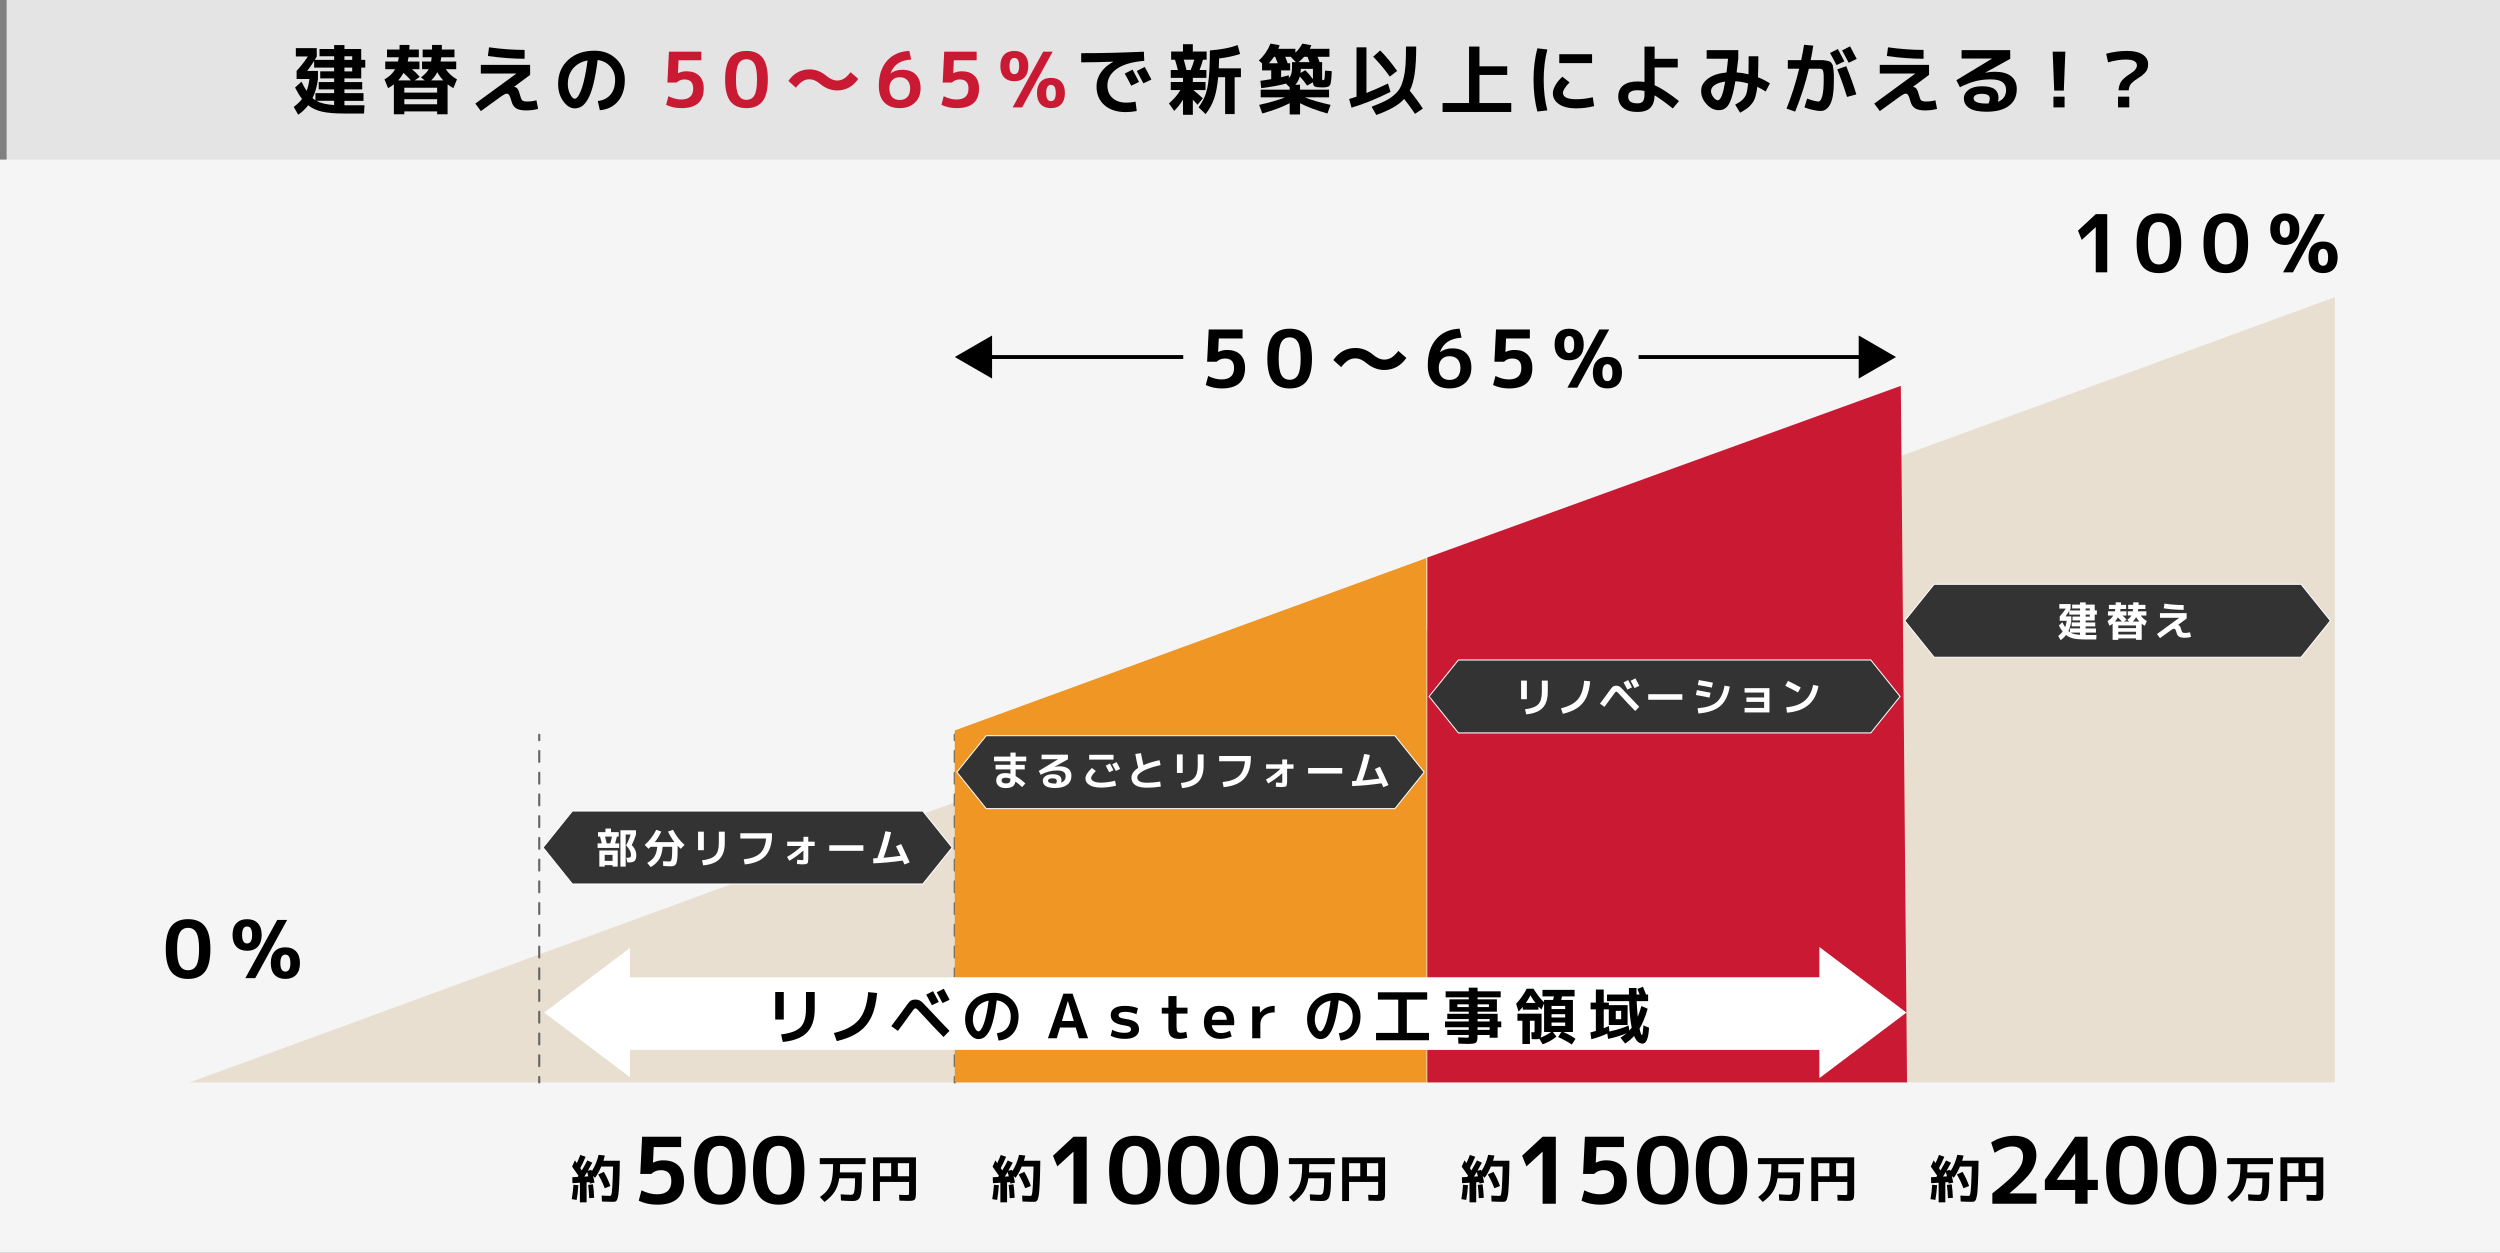
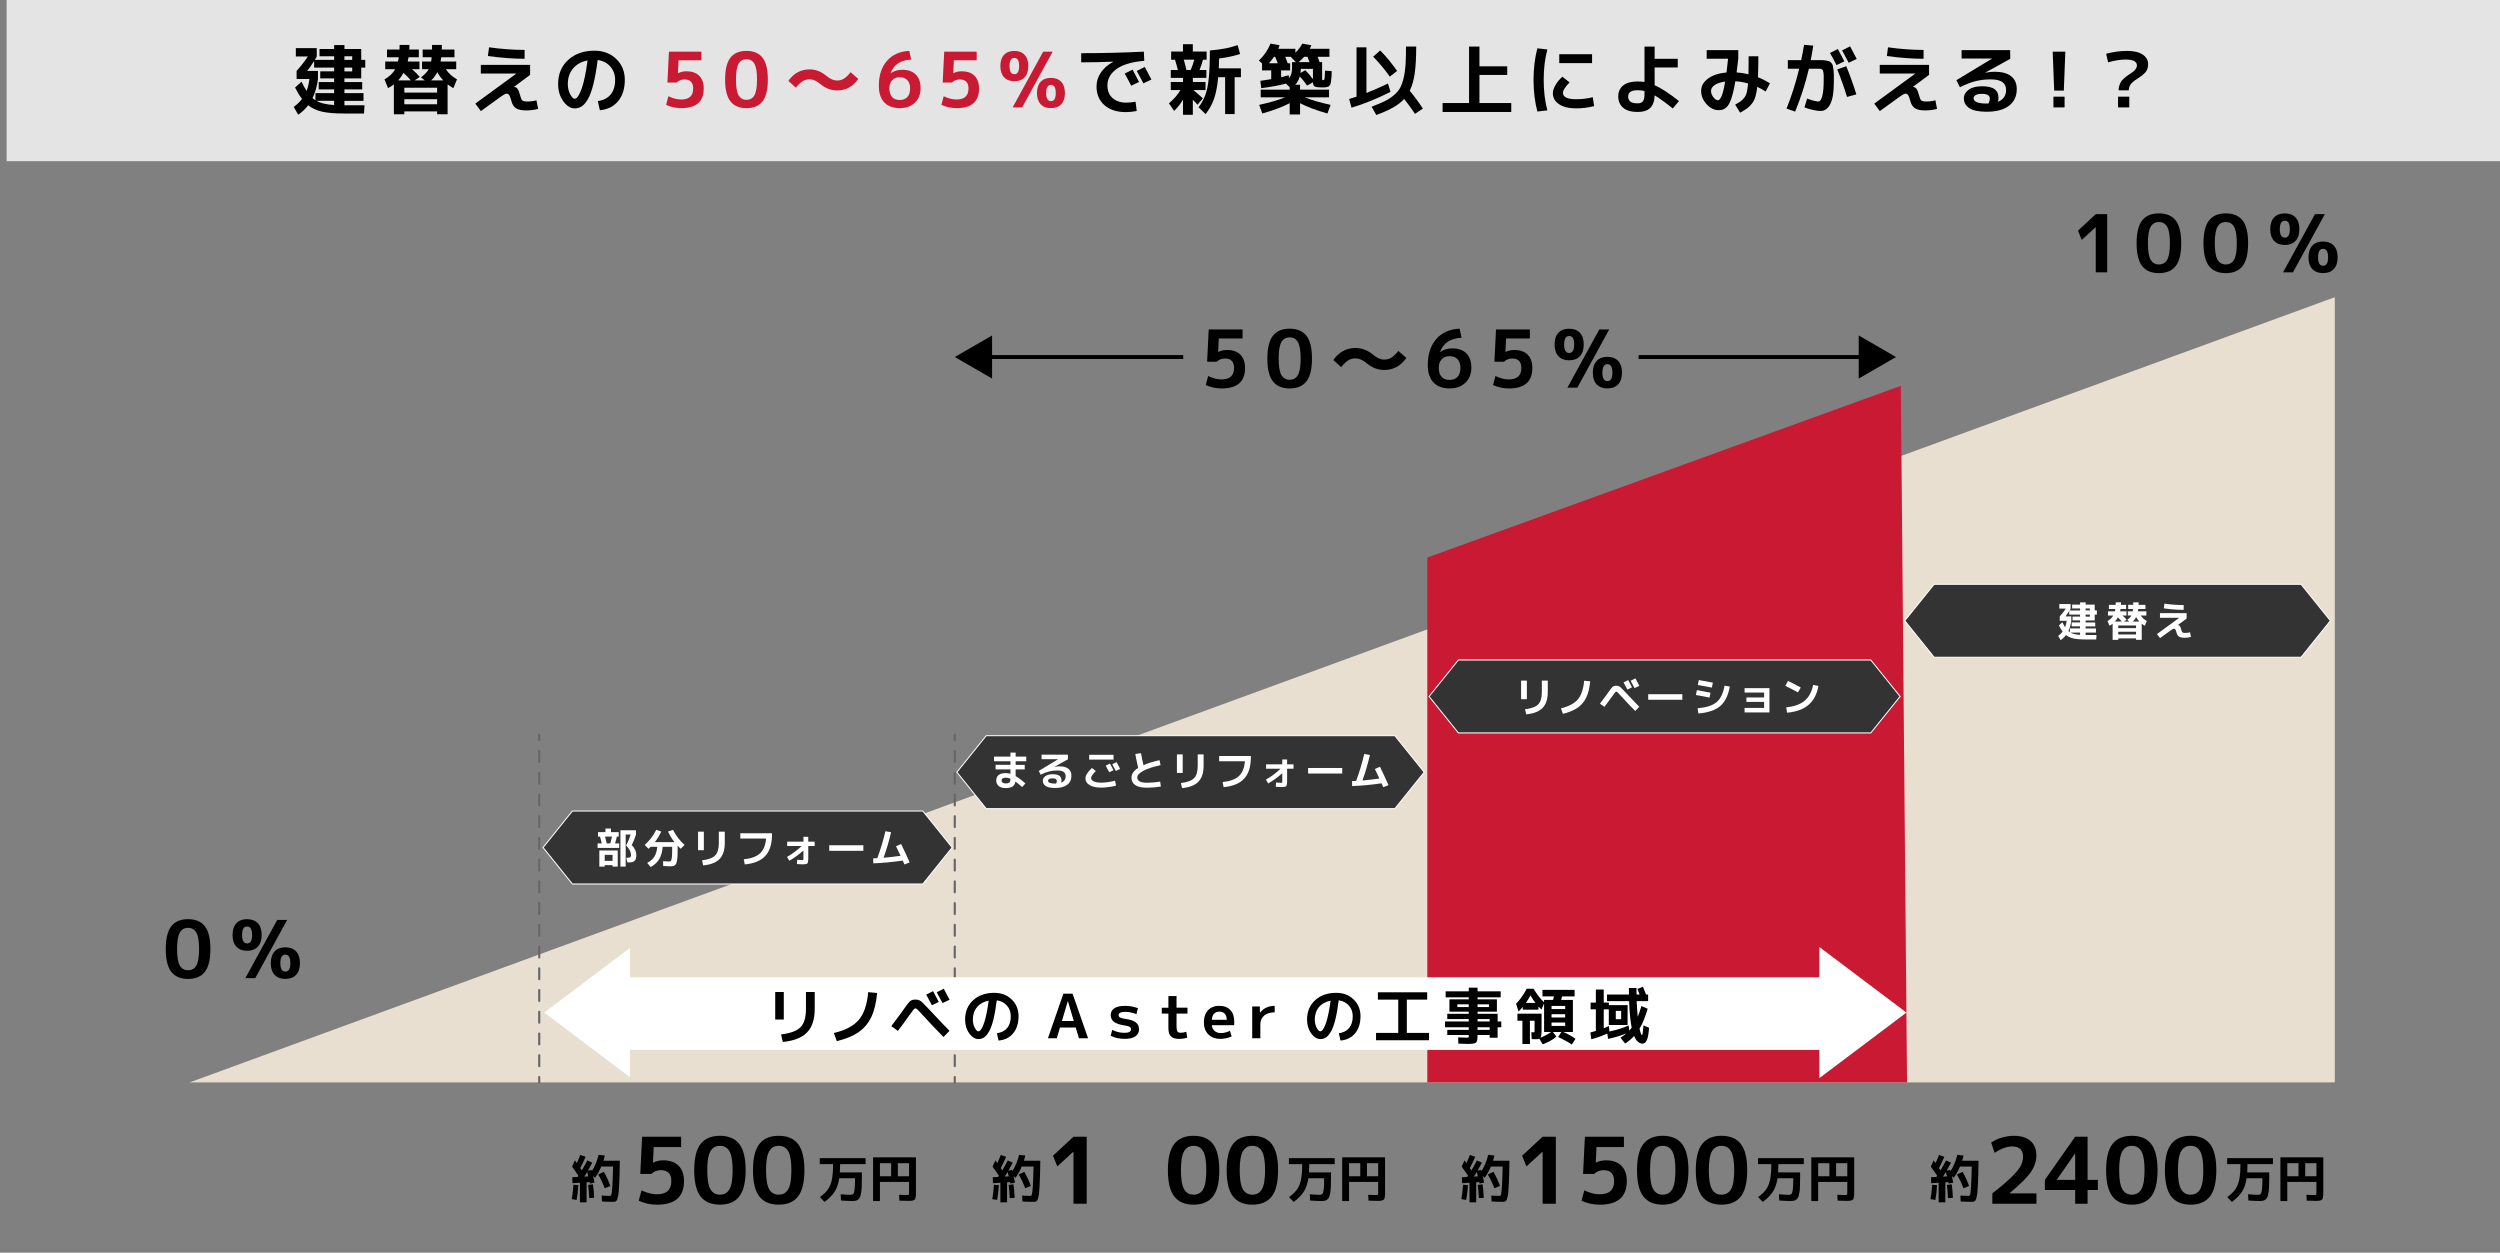
<svg xmlns="http://www.w3.org/2000/svg" id="_レイヤー_2" data-name="レイヤー_2" viewBox="0 0 1281.63 642.19">
  <rect x="0" y="0" width="1281.63" height="642.19" fill="#808080" stroke="none" />
  <defs>
    <style>
      .cls-1 {
        fill: #333;
        stroke: #fff;
        stroke-width: .52px;
      }

      .cls-1, .cls-2 {
        stroke-miterlimit: 10;
      }

      .cls-3 {
        fill: #c91933;
      }

      .cls-4 {
        fill: #e4e4e4;
      }

      .cls-5 {
        fill: #e8dfd0;
      }

      .cls-6 {
        fill: #ef9624;
      }

      .cls-7 {
        fill: #fff;
      }

      .cls-8, .cls-2, .cls-9 {
        fill: none;
      }

      .cls-8, .cls-9 {
        stroke: #666;
        stroke-linecap: round;
        stroke-linejoin: round;
        stroke-width: 1.1px;
      }

      .cls-2 {
        stroke: #000;
        stroke-width: 2px;
      }

      .cls-10 {
        fill: #f5f5f5;
      }

      .cls-9 {
        stroke-dasharray: 5.57 5.57;
      }
    </style>
  </defs>
  <g id="_レイヤー_1-2" data-name="レイヤー_1">
    <g>
      <rect class="cls-4" x="3.4" width="1278.23" height="82.63" />
-       <rect class="cls-10" y="81.81" width="1281.63" height="560.38" />
      <g>
        <path d="M185.18,25.12v5.56h2.07v3.99h-2.07v5.52h-8.61v1.88h9.12v3.76h-9.12v1.92h9.78v3.95h-9.78v2.27h10.29l-.23,4.22h-10.45c-4.56,0-8.25-.31-11.05-.94-2.8-.63-5.18-1.72-7.14-3.29-1.49,1.96-3.19,3.57-5.12,4.85l-2.27-3.99c1.77-1.36,3.18-2.72,4.23-4.11-1.15-1.46-2.33-3.4-3.56-5.83l3.29-3.01c.91,1.88,1.79,3.46,2.62,4.73.68-1.72,1.16-3.76,1.45-6.1h-6.57v-4.15c2.27-2.5,4.19-4.97,5.75-7.39h-6.14v-4.3h10.72v4.3c-.05.1-.38.68-.98,1.72h9.9v-1.84h-7.51v-3.72h7.51v-2.03h5.28v2.03h8.61ZM171.29,36.59v-1.92h-10.25v-3.44c-1.2,1.96-2.39,3.66-3.56,5.12h5.52v4.15c-.42,3.55-1.34,6.81-2.78,9.78.55.47,1.04.83,1.49,1.1v-3.64h9.58v-1.92h-7.9v-3.76h7.9v-1.88h-7.12v-3.6h7.12ZM171.29,53.84v-2.15h-9.11c2.14,1.2,5.18,1.92,9.11,2.15ZM176.57,28.84v1.84h3.99v-1.84h-3.99ZM176.57,36.59h3.99v-1.92h-3.99v1.92Z" />
        <path d="M221.48,23.05h5.05c0,1.07-.01,1.85-.04,2.35h6.49v3.95h-6.77c-.03.13-.14.86-.35,2.19h8.02v3.95h-5.32c1.36,2.06,3.26,3.79,5.71,5.2l-1.84,4.5c-1.12-.63-2.11-1.28-2.97-1.96v15.34h-5.36v-1.45h-16.82v1.45h-5.36v-15.34c-.94.76-1.93,1.41-2.97,1.96l-1.84-4.5c2.48-1.38,4.29-3.12,5.44-5.2h-5.05v-3.95h6.53c.18-.78.33-1.51.43-2.19h-6.06v-3.95h6.42c.03-.5.04-1.28.04-2.35h5.05c0,.52-.03,1.3-.08,2.35h4.89v3.95h-5.28c-.1.57-.25,1.3-.43,2.19h6.02v3.95h-3.83c1.38,1.12,2.71,2.43,3.99,3.91l-2.54,1.8h5.09l-1.92-1.53c1.93-1.46,3.25-2.86,3.95-4.19h-3.4v-3.95h4.66c.08-.47.17-1.2.27-2.19h-4.62v-3.95h4.81v-2.35ZM210.64,41.2c-1.25-1.46-2.52-2.74-3.79-3.83-.81,1.49-1.72,2.76-2.74,3.83h6.53ZM224.1,47.46v-2.5h-16.82v2.5h16.82ZM207.28,53.45h16.82v-2.58h-16.82v2.58ZM227.23,41.2c-1.2-1.28-2.22-2.67-3.05-4.19-.78,1.56-1.83,2.96-3.13,4.19h6.18Z" />
        <path d="M246.49,33.26h25.27v5.12l-8.25,6.14.04.08h.12c.63,0,1.17.31,1.64.92.47.61.9,1.69,1.29,3.23.36,1.46.76,2.37,1.19,2.74.43.37,1.28.55,2.56.55,1.64,0,3.19-.21,4.66-.63l.86,4.42c-2.03.52-4.04.78-6.02.78-2.4,0-4.17-.37-5.32-1.12-1.15-.74-1.94-2.01-2.39-3.81-.37-1.41-.72-2.37-1.08-2.9-.35-.52-.78-.78-1.27-.78-.52,0-1.35.38-2.48,1.15-1.13.77-4.73,3.37-10.78,7.8l-2.86-3.83,21.01-15.37-.04-.04h-18.15v-4.46ZM250.12,28.72l.59-4.46c6.42.89,12.49,1.33,18.23,1.33v4.54c-5.74,0-12.01-.47-18.82-1.41Z" />
        <path d="M306.46,51.8c2.84-.36,5.03-1.47,6.57-3.33,1.54-1.85,2.31-4.35,2.31-7.51,0-2.71-.83-5-2.48-6.87-1.66-1.86-3.81-2.98-6.47-3.34-.63,4.96-1.36,9.11-2.21,12.46-.85,3.35-1.79,5.9-2.82,7.65-1.03,1.75-2.07,2.97-3.13,3.66-1.06.69-2.26,1.04-3.62,1.04-2.11,0-4.06-1.21-5.83-3.64-1.77-2.43-2.66-5.39-2.66-8.88,0-5.06,1.72-9.17,5.16-12.32,3.44-3.16,7.94-4.73,13.5-4.73,4.49,0,8.2,1.41,11.13,4.23,2.93,2.82,4.4,6.4,4.4,10.76s-1.15,8.18-3.46,10.91c-2.31,2.74-5.42,4.28-9.33,4.62l-1.06-4.69ZM301.22,30.99c-3.16.6-5.63,1.97-7.43,4.11-1.8,2.14-2.7,4.79-2.7,7.94,0,1.98.4,3.74,1.21,5.28.81,1.54,1.58,2.31,2.31,2.31.36,0,.74-.18,1.13-.53.39-.35.83-1,1.31-1.94.48-.94.96-2.12,1.43-3.56.47-1.43.94-3.33,1.43-5.67.48-2.35.92-4.99,1.31-7.94Z" />
        <path class="cls-3" d="M359.56,30.91h-11.7l-.31,6.61h.08c1.3-.65,2.74-.98,4.3-.98,2.82,0,4.99.77,6.53,2.31,1.54,1.54,2.31,3.72,2.31,6.53,0,6.7-3.82,10.05-11.46,10.05-2.79,0-5.4-.56-7.82-1.68l1.17-4.42c2.35,1.12,4.52,1.68,6.53,1.68,4.12,0,6.18-1.88,6.18-5.63,0-3.1-1.5-4.66-4.5-4.66-1.54,0-2.88.53-4.03,1.6h-4.69l.78-15.84h16.63v4.42Z" />
        <path class="cls-3" d="M374.45,29.58c1.81-2.32,4.56-3.48,8.23-3.48s6.42,1.16,8.23,3.48c1.81,2.32,2.72,6.05,2.72,11.19s-.91,8.87-2.72,11.19c-1.81,2.32-4.56,3.48-8.23,3.48s-6.42-1.16-8.23-3.48c-1.81-2.32-2.72-6.05-2.72-11.19s.91-8.87,2.72-11.19ZM378.62,48.83c.89,1.56,2.24,2.35,4.07,2.35s3.18-.78,4.07-2.35c.89-1.56,1.33-4.25,1.33-8.06s-.44-6.49-1.33-8.06c-.89-1.56-2.24-2.35-4.07-2.35s-3.18.78-4.07,2.35c-.89,1.56-1.33,4.25-1.33,8.06s.44,6.49,1.33,8.06Z" />
        <path class="cls-3" d="M404.16,41.48c2.76-3.94,6.39-5.91,10.88-5.91,3.08,0,5.97,1.12,8.68,3.36,1.85,1.56,3.65,2.35,5.4,2.35,1.28,0,2.44-.31,3.48-.94,1.04-.63,2.2-1.73,3.48-3.33l3.91,3.44c-2.76,3.94-6.39,5.91-10.88,5.91-3.08,0-5.97-1.12-8.68-3.36-1.85-1.56-3.65-2.35-5.4-2.35-1.28,0-2.45.31-3.5.94-1.06.63-2.24,1.75-3.54,3.36l-3.83-3.48Z" />
        <path class="cls-3" d="M466.15,26.1l.98,4.42c-2.82.18-5.07.84-6.77,1.98s-2.97,2.82-3.83,5.07l.04.04c1.67-1.23,3.66-1.84,5.99-1.84,3,0,5.31.82,6.94,2.46,1.63,1.64,2.44,3.99,2.44,7.04s-.98,5.54-2.95,7.39c-1.97,1.85-4.56,2.78-7.77,2.78s-5.99-.97-7.86-2.91c-1.88-1.94-2.82-4.79-2.82-8.55,0-5.35,1.4-9.61,4.19-12.79,2.79-3.18,6.6-4.88,11.42-5.09ZM461.22,51.26c1.69,0,3.01-.51,3.95-1.53s1.41-2.5,1.41-4.46c0-1.77-.48-3.16-1.43-4.17-.95-1-2.26-1.51-3.93-1.51s-2.9.51-3.85,1.53-1.43,2.4-1.43,4.15c0,1.96.46,3.44,1.39,4.46s2.22,1.53,3.89,1.53Z" />
        <path class="cls-3" d="M500.69,30.91h-11.7l-.31,6.61h.08c1.3-.65,2.74-.98,4.3-.98,2.82,0,4.99.77,6.53,2.31,1.54,1.54,2.31,3.72,2.31,6.53,0,6.7-3.82,10.05-11.46,10.05-2.79,0-5.4-.56-7.82-1.68l1.17-4.42c2.35,1.12,4.52,1.68,6.53,1.68,4.12,0,6.18-1.88,6.18-5.63,0-3.1-1.5-4.66-4.5-4.66-1.54,0-2.88.53-4.03,1.6h-4.7l.78-15.84h16.63v4.42Z" />
        <path class="cls-3" d="M514.72,28.12c1.25-1.34,3.01-2.01,5.28-2.01s4.03.67,5.28,2.01c1.25,1.34,1.88,3.25,1.88,5.73s-.63,4.4-1.88,5.75c-1.25,1.36-3.01,2.03-5.28,2.03s-4.03-.68-5.28-2.03c-1.25-1.36-1.88-3.27-1.88-5.75s.62-4.39,1.88-5.73ZM520,38.03c1.64,0,2.46-1.4,2.46-4.19s-.82-4.15-2.46-4.15-2.46,1.38-2.46,4.15.82,4.19,2.46,4.19ZM534.79,26.49h4.85l-15.65,28.56h-4.85l15.65-28.56ZM533.49,41.95c1.25-1.36,3.01-2.03,5.28-2.03s4.03.68,5.28,2.03c1.25,1.36,1.88,3.27,1.88,5.75s-.63,4.39-1.88,5.73c-1.25,1.34-3.01,2.01-5.28,2.01s-4.03-.67-5.28-2.01c-1.25-1.34-1.88-3.25-1.88-5.73s.63-4.39,1.88-5.75ZM538.78,51.84c1.64,0,2.46-1.38,2.46-4.15s-.82-4.19-2.46-4.19-2.46,1.4-2.46,4.19.82,4.15,2.46,4.15Z" />
        <path d="M554.25,27.27c10.54,0,21.25-.26,32.16-.78l.2,4.69c-6.29.52-11.01,1.91-14.16,4.17s-4.73,5.07-4.73,8.43c0,2.76.88,4.93,2.64,6.49,1.76,1.56,4.1,2.35,7.02,2.35,1.51,0,3.1-.16,4.77-.47l.59,4.77c-1.96.36-3.83.55-5.63.55-4.56,0-8.2-1.19-10.91-3.56-2.71-2.37-4.07-5.58-4.07-9.62,0-2.56.74-4.93,2.23-7.12,1.49-2.19,3.6-4.02,6.34-5.48v-.08c-5.71.23-11.19.35-16.43.35v-4.69ZM583.94,42.02l-4.03,1.92c-1.02-2.06-2.13-4.13-3.33-6.22l4.03-2.03c1.2,2.22,2.31,4.33,3.33,6.34ZM590.28,40.77l-4.11,1.96c-1.17-2.27-2.31-4.38-3.4-6.34l4.11-2.07c.94,1.7,2.07,3.85,3.4,6.45Z" />
        <path d="M618.48,39.91h-6.96v2.11h6.49v4.15h-6.22c1.46,1.2,3.08,2.61,4.85,4.23l-2.7,3.29c-.71-.81-1.51-1.67-2.43-2.58v7.75h-5.05v-7.75c-1.33,2.19-2.84,4.11-4.54,5.75l-2.66-3.87c2.53-2.14,4.49-4.41,5.87-6.81h-4.93v-4.15h6.26v-2.11h-6.26v-4.03h3.64c-.42-1.75-.91-3.51-1.49-5.28h-1.96v-4.19h6.06v-3.76h5.05v3.76h7.08v4.19h-1.88c-.5,1.93-1.08,3.69-1.76,5.28h3.52v4.03ZM608.23,35.88h2.19c.73-1.72,1.34-3.48,1.84-5.28h-5.4c.52,1.77.98,3.53,1.37,5.28ZM624.82,35.02h11.34v4.54h-3.21v18.93h-4.89v-18.93h-3.56c-.42,4.59-1.13,8.3-2.13,11.13-1,2.83-2.44,5.43-4.32,7.8l-3.6-3.48c1.57-2.14,2.73-4.26,3.5-6.36.77-2.1,1.34-4.91,1.72-8.43.38-3.52.57-8.31.57-14.36,5.71-.44,10.46-1.36,14.24-2.74l1.25,4.54c-3.08,1.04-6.66,1.81-10.76,2.31-.05,2.27-.1,3.95-.16,5.05Z" />
        <path d="M682.12,53.76l-1.6,4.42c-5.74-1.62-10.42-3.38-14.04-5.28v5.79h-5.32v-5.79c-3.62,1.9-8.31,3.66-14.04,5.28l-1.6-4.42c5.45-1.2,9.88-2.49,13.3-3.87h-12.52v-3.91h14.87v-1.21l-1.92-1.92c-3.42.94-7.64,1.72-12.68,2.35l-.43-3.76c1.43-.18,3.29-.47,5.55-.86v-4.5h-4.69v-3.6l-1.64-1.41c2.74-2.61,4.72-5.52,5.95-8.72l4.69.86c-.18.55-.41,1.15-.67,1.8h8.76v2c1.59-1.54,2.76-3.09,3.52-4.66l4.66.86c-.21.6-.47,1.2-.78,1.8h10.05v4.11h-6.06c.39.99.73,1.9,1.02,2.74h1.29v8.41c0,.42.02.66.06.72.04.07.2.1.49.1.37,0,.59-.23.68-.68.09-.46.18-1.86.25-4.21l3.44.27c-.03,1.12-.06,2.02-.1,2.7-.04.68-.1,1.35-.2,2.01-.09.67-.17,1.17-.23,1.51-.07.34-.21.67-.45,1-.23.33-.44.54-.61.65-.17.1-.47.2-.9.29-.43.09-.82.14-1.17.16-.35.01-.87.02-1.54.02-1.8,0-2.98-.16-3.54-.49-.56-.33-.85-1.04-.88-2.13l-3.01,1.68c-1.07-1.59-2.31-3.16-3.72-4.69-.47,1.7-1.24,3.12-2.31,4.26h2.42v2.54h14.87v3.91h-12.52c3.42,1.38,7.85,2.67,13.3,3.87ZM655.05,32.44c-.7-1.77-1.15-2.88-1.33-3.33h-.59c-.78,1.17-1.66,2.28-2.62,3.33h4.54ZM661.39,32.44v3.64h-4.62v3.52c1.77-.42,3.08-.76,3.91-1.02l.08,1.49c.6-.68,1.02-1.43,1.25-2.25.23-.82.35-1.91.35-3.27v-2.7h1.96l-2.62-2.74h-2.82c.73,1.93,1.15,3.04,1.25,3.33h1.25ZM671.36,31.85c-.13-.29-.31-.74-.55-1.37s-.4-1.08-.51-1.37h-1.72c-.89.99-1.84,1.9-2.86,2.74h5.63ZM666.71,37.41l2.46-1.41c1.33,1.3,2.63,2.83,3.91,4.58v-5.28h-6.22v.27c-.05.83-.1,1.45-.16,1.84Z" />
        <path d="M700.52,47.66c3.81-1.51,7.49-3.13,11.03-4.85l1.29,4.3c-7.02,3.52-13.68,6.22-19.99,8.1l-1.21-4.46c1.67-.52,2.93-.93,3.79-1.21v-25.27h5.08v23.39ZM720.78,23.87h5.24c0,5.48-.25,10.01-.74,13.59-.5,3.59-1.36,6.6-2.58,9.06,2.61,3.18,4.85,6.23,6.73,9.15l-4.03,2.7c-1.62-2.48-3.47-5.02-5.55-7.63-1.51,1.64-3.42,3.11-5.71,4.4s-5.15,2.56-8.57,3.81l-2.43-4.23c2.71-1.04,4.91-1.97,6.59-2.78,1.68-.81,3.25-1.81,4.69-3.01,1.45-1.2,2.53-2.44,3.25-3.72.72-1.28,1.34-2.98,1.86-5.1.52-2.13.86-4.42,1.02-6.89.16-2.46.23-5.59.23-9.37ZM703.96,29.07l3.6-3.21c3.08,3.13,5.97,6.64,8.68,10.52l-3.76,2.89c-2.53-3.6-5.37-7-8.53-10.21Z" />
        <path d="M758.44,23.87v10.13h14.24v4.42h-14.24v14.4h16.31v4.58h-35.21v-4.58h13.57v-28.95h5.32Z" />
        <path d="M793.25,25.36c-1.25,4.77-1.88,9.98-1.88,15.61s.63,10.84,1.88,15.61l-5.12.59c-1.3-4.98-1.96-10.38-1.96-16.2s.65-11.21,1.96-16.2l5.12.59ZM816.53,49.85l.7,4.54c-2.97.78-6.06,1.17-9.27,1.17-3.68,0-6.58-.71-8.7-2.13-2.13-1.42-3.19-3.32-3.19-5.69,0-1.15.44-2.5,1.31-4.05.87-1.55,2.07-3.01,3.58-4.36l3.68,2.93c-1.07,1.04-1.9,2.04-2.5,2.99-.6.95-.9,1.72-.9,2.29,0,2.22,2.24,3.33,6.73,3.33,2.82,0,5.67-.34,8.57-1.02ZM799.36,32.36v-4.58h16.82v4.58h-16.82Z" />
        <path d="M860.1,34.59h-11.85v9.08c3.34,1.49,7.5,4.2,12.48,8.14l-3.17,3.79c-3.99-3.18-7.09-5.42-9.31-6.73-.08,2.9-.83,5.04-2.25,6.44-1.42,1.39-3.58,2.09-6.47,2.09-3.29,0-5.76-.72-7.43-2.17-1.67-1.45-2.5-3.37-2.5-5.77s.85-4.32,2.56-5.67c1.71-1.36,4.17-2.03,7.37-2.03,1.25,0,2.43.09,3.52.27v-18.15h5.2v6.26h11.85v4.46ZM843.05,46.64c-1.12-.26-2.29-.39-3.52-.39-3.23,0-4.85,1.07-4.85,3.21,0,1.2.39,2.09,1.17,2.66.78.57,2.01.86,3.68.86,1.28,0,2.18-.35,2.72-1.04.53-.69.8-1.87.8-3.54v-1.76Z" />
        <path d="M874.93,30.13v-4.42h16.2v4.42c-.13,1.33-.42,3.66-.86,7,1.88.1,3.91.42,6.1.94.05-1.7.08-4.77.08-9.23h4.97c0,3.86-.07,7.45-.2,10.76,2.06.81,4.11,1.84,6.14,3.09l-2.19,4.22c-1.46-.96-2.89-1.76-4.3-2.39-.23,1.98-.55,3.65-.94,4.99-.39,1.34-.97,2.52-1.74,3.52-.77,1-1.6,1.83-2.48,2.48-.89.65-2.1,1.41-3.64,2.27l-2.54-4.15c1.25-.68,2.2-1.25,2.84-1.7.64-.46,1.26-1.08,1.86-1.88.6-.8,1.03-1.75,1.29-2.88.26-1.12.47-2.58.63-4.38-2.24-.65-4.42-1.03-6.53-1.13-.42,2.53-.86,4.68-1.33,6.45-.47,1.77-.95,3.2-1.45,4.28-.5,1.08-1.06,1.93-1.7,2.54-.64.61-1.27,1.02-1.9,1.23-.63.21-1.38.31-2.27.31-2.17,0-4.19-1.01-6.06-3.03-1.88-2.02-2.82-4.3-2.82-6.83s1.15-4.51,3.46-6.26c2.31-1.75,5.5-2.82,9.56-3.21.31-2.45.57-4.8.78-7.04h-10.95ZM884.43,41.83c-2.37.31-4.18.91-5.42,1.78-1.24.87-1.86,1.88-1.86,3.03,0,1.07.4,2.13,1.21,3.19.81,1.06,1.58,1.58,2.31,1.58,1.43,0,2.69-3.19,3.75-9.58Z" />
        <path d="M940.12,42.26c0,5.01-.61,8.7-1.82,11.07-1.21,2.37-2.86,3.56-4.95,3.56-1.02,0-2.33-.18-3.93-.53s-3.06-.79-4.36-1.31l1.37-4.5c2.76.99,4.72,1.49,5.87,1.49.26,0,.51-.12.74-.35.24-.23.47-.62.7-1.15.24-.53.44-1.2.61-2,.17-.79.31-1.8.41-3.01.1-1.21.16-2.56.16-4.05v-2.68c0-.53-.05-1.1-.16-1.7-.1-.6-.2-.98-.27-1.13-.08-.16-.29-.32-.63-.49-.34-.17-.65-.25-.92-.25h-5.61c-1.72,7.35-4.07,14.68-7.04,21.99l-4.42-1.56c2.56-6.34,4.72-13.14,6.49-20.42h-5.83v-4.42h6.85c.6-2.84,1.1-5.46,1.49-7.86l4.69.43c-.34,2.45-.77,4.93-1.29,7.43h5.71c.65,0,1.38.08,2.19.23.81.16,1.37.29,1.68.39.31.1.67.4,1.06.9.39.5.63.94.7,1.33.08.39.18,1.09.31,2.09.13,1,.2,1.92.2,2.76v3.76ZM945.51,31.46l-4.03,1.92c-1.02-2.06-2.13-4.13-3.33-6.22l4.03-2.03c1.2,2.22,2.31,4.33,3.33,6.34ZM946.88,49.69c-1.41-4.62-3.08-9.32-5.01-14.12l4.62-1.64c2.22,5.53,3.94,10.35,5.16,14.47l-4.77,1.29ZM951.85,30.21l-4.11,1.96c-1.17-2.27-2.31-4.38-3.4-6.34l4.11-2.07c.94,1.7,2.07,3.85,3.4,6.45Z" />
        <path d="M963.66,33.26h25.27v5.12l-8.25,6.14.04.08h.12c.63,0,1.17.31,1.64.92.47.61.9,1.69,1.29,3.23.37,1.46.76,2.37,1.19,2.74.43.37,1.28.55,2.56.55,1.64,0,3.19-.21,4.66-.63l.86,4.42c-2.03.52-4.04.78-6.02.78-2.4,0-4.17-.37-5.32-1.12-1.15-.74-1.94-2.01-2.39-3.81-.37-1.41-.72-2.37-1.08-2.9-.35-.52-.78-.78-1.27-.78-.52,0-1.35.38-2.48,1.15-1.13.77-4.73,3.37-10.78,7.8l-2.86-3.83,21.01-15.37-.04-.04h-18.15v-4.46ZM967.3,28.72l.59-4.46c6.42.89,12.49,1.33,18.23,1.33v4.54c-5.74,0-12.01-.47-18.82-1.41Z" />
        <path d="M1024.23,52.19c2.79-1.1,4.19-3.12,4.19-6.06,0-1.8-.63-3.16-1.9-4.07-1.26-.91-3.28-1.37-6.04-1.37s-5.31.31-7.73.92-5.08,1.65-8,3.11l-1.8-3.6,18.27-11.07v-.04h-15.61v-4.3h24.92l.04,4.42-12.83,7.12.04.04c1.72-.34,3.31-.51,4.77-.51,3.73,0,6.55.77,8.47,2.31,1.92,1.54,2.88,3.73,2.88,6.57,0,3.7-1.34,6.57-4.03,8.59-2.69,2.02-6.51,3.03-11.46,3.03-3.89,0-6.79-.59-8.72-1.78-1.93-1.19-2.9-2.9-2.9-5.14,0-1.72.82-3.17,2.46-4.36,1.64-1.19,3.91-1.78,6.81-1.78s5.12.5,6.46,1.49c1.33.99,2,2.45,2,4.38,0,.7-.09,1.41-.27,2.11ZM1019.42,53.05c.44-.96.67-1.77.67-2.43,0-.81-.31-1.43-.94-1.86s-1.75-.65-3.36-.65c-1.3,0-2.3.22-2.99.65-.69.43-1.04.96-1.04,1.58,0,1.83,2.22,2.74,6.65,2.74.1,0,.27,0,.51-.02.23-.01.4-.02.51-.02Z" />
        <path d="M1052.31,26.49h6.49l-.78,19.95h-4.93l-.78-19.95ZM1052.7,55.05v-5.48h5.71v5.48h-5.71Z" />
        <path d="M1079.72,27.55c3.62-.96,7.22-1.45,10.8-1.45,3.39,0,6.02.62,7.9,1.86,1.88,1.24,2.82,2.88,2.82,4.91,0,.94-.13,1.77-.39,2.5-.26.73-.68,1.4-1.27,2-.59.6-1.1,1.07-1.54,1.41-.44.34-1.1.78-1.96,1.33-.81.52-1.4.92-1.78,1.19-.38.27-.84.68-1.39,1.21-.55.54-.95,1.11-1.19,1.72-.25.61-.38,1.31-.41,2.09h-5.2c0-.86.12-1.68.37-2.45.25-.77.53-1.41.84-1.92.31-.51.77-1.04,1.37-1.6.6-.56,1.09-.98,1.47-1.25s.92-.65,1.62-1.11c.86-.57,1.49-1.02,1.9-1.33s.81-.76,1.21-1.33.61-1.17.61-1.8c0-2.01-1.92-3.01-5.75-3.01-2.71,0-5.72.48-9.04,1.45l-.98-4.42ZM1085.82,55.05v-5.48h5.75v5.48h-5.75Z" />
      </g>
      <polygon class="cls-5" points="97.2 554.9 1196.94 554.9 1196.94 152.36 97.2 554.9" />
      <g>
        <path d="M637.02,173.53h-12.21l-.33,6.9h.08c1.36-.68,2.86-1.02,4.49-1.02,2.94,0,5.21.8,6.82,2.41,1.61,1.61,2.41,3.88,2.41,6.82,0,7-3.99,10.5-11.97,10.5-2.91,0-5.64-.59-8.17-1.76l1.22-4.62c2.45,1.17,4.72,1.76,6.82,1.76,4.3,0,6.46-1.96,6.46-5.88,0-3.24-1.57-4.86-4.7-4.86-1.61,0-3.01.56-4.21,1.67h-4.9l.82-16.54h17.36v4.62Z" />
        <path d="M652.55,172.14c1.89-2.42,4.76-3.64,8.6-3.64s6.71,1.21,8.6,3.64c1.89,2.42,2.84,6.32,2.84,11.68s-.95,9.26-2.84,11.68c-1.89,2.42-4.76,3.64-8.6,3.64s-6.71-1.21-8.6-3.64c-1.89-2.42-2.84-6.32-2.84-11.68s.95-9.26,2.84-11.68ZM656.9,192.24c.93,1.63,2.34,2.45,4.25,2.45s3.32-.82,4.25-2.45,1.39-4.44,1.39-8.42-.46-6.78-1.39-8.42c-.93-1.63-2.34-2.45-4.25-2.45s-3.32.82-4.25,2.45c-.93,1.63-1.39,4.44-1.39,8.42s.46,6.78,1.39,8.42Z" />
        <path d="M683.55,184.56c2.88-4.11,6.67-6.17,11.36-6.17,3.21,0,6.24,1.17,9.07,3.51,1.93,1.63,3.81,2.45,5.64,2.45,1.33,0,2.54-.33,3.63-.98,1.09-.65,2.3-1.81,3.63-3.47l4.09,3.6c-2.89,4.11-6.67,6.17-11.36,6.17-3.21,0-6.24-1.17-9.07-3.51-1.93-1.63-3.81-2.45-5.64-2.45-1.33,0-2.55.33-3.66.98-1.1.65-2.34,1.82-3.7,3.51l-4-3.64Z" />
        <path d="M748.26,168.5l1.02,4.62c-2.94.19-5.3.88-7.07,2.06-1.77,1.18-3.11,2.95-4,5.29l.04.04c1.74-1.28,3.83-1.92,6.25-1.92,3.13,0,5.55.86,7.25,2.57,1.7,1.72,2.55,4.17,2.55,7.35s-1.03,5.79-3.08,7.72c-2.06,1.93-4.76,2.9-8.11,2.9-3.51,0-6.25-1.01-8.21-3.04-1.96-2.03-2.94-5-2.94-8.93,0-5.58,1.46-10.04,4.37-13.36,2.91-3.32,6.89-5.09,11.93-5.31ZM743.11,194.77c1.77,0,3.14-.53,4.12-1.59s1.47-2.61,1.47-4.66c0-1.85-.5-3.3-1.49-4.35-.99-1.05-2.36-1.57-4.11-1.57s-3.03.53-4.02,1.59-1.49,2.51-1.49,4.33c0,2.04.48,3.59,1.45,4.66s2.32,1.59,4.06,1.59Z" />
        <path d="M784.3,173.53h-12.21l-.33,6.9h.08c1.36-.68,2.86-1.02,4.49-1.02,2.94,0,5.21.8,6.82,2.41,1.61,1.61,2.41,3.88,2.41,6.82,0,7-3.99,10.5-11.97,10.5-2.91,0-5.64-.59-8.17-1.76l1.22-4.62c2.45,1.17,4.72,1.76,6.82,1.76,4.3,0,6.46-1.96,6.46-5.88,0-3.24-1.57-4.86-4.7-4.86-1.61,0-3.01.56-4.21,1.67h-4.9l.82-16.54h17.36v4.62Z" />
        <path d="M798.92,170.61c1.31-1.4,3.14-2.1,5.51-2.1s4.21.7,5.52,2.1c1.31,1.4,1.96,3.4,1.96,5.98s-.65,4.59-1.96,6c-1.31,1.42-3.15,2.12-5.52,2.12s-4.21-.71-5.51-2.12c-1.31-1.42-1.96-3.42-1.96-6s.65-4.58,1.96-5.98ZM804.44,180.96c1.72,0,2.57-1.46,2.57-4.37s-.86-4.33-2.57-4.33-2.57,1.44-2.57,4.33.86,4.37,2.57,4.37ZM819.88,168.91h5.07l-16.34,29.82h-5.07l16.34-29.82ZM818.53,185.05c1.31-1.42,3.14-2.12,5.51-2.12s4.21.71,5.52,2.12,1.96,3.42,1.96,6-.65,4.58-1.96,5.98c-1.31,1.4-3.14,2.1-5.52,2.1s-4.21-.7-5.51-2.1c-1.31-1.4-1.96-3.4-1.96-5.98s.65-4.59,1.96-6ZM824.04,195.38c1.72,0,2.57-1.44,2.57-4.33s-.86-4.37-2.57-4.37-2.57,1.46-2.57,4.37.86,4.33,2.57,4.33Z" />
      </g>
      <g>
        <path d="M1074.39,139.61v-23.16h-.04l-7.15,6.54-1.92-4.74,9.11-8.46h5.88v29.82h-5.88Z" />
        <path d="M1098.17,113.02c1.89-2.42,4.76-3.64,8.6-3.64s6.71,1.21,8.6,3.64c1.89,2.42,2.84,6.32,2.84,11.68s-.95,9.26-2.84,11.68c-1.89,2.42-4.76,3.64-8.6,3.64s-6.71-1.21-8.6-3.64c-1.89-2.42-2.84-6.32-2.84-11.68s.95-9.26,2.84-11.68ZM1102.52,133.12c.93,1.63,2.34,2.45,4.25,2.45s3.32-.82,4.25-2.45,1.39-4.44,1.39-8.42-.46-6.78-1.39-8.42c-.93-1.63-2.34-2.45-4.25-2.45s-3.32.82-4.25,2.45c-.93,1.63-1.39,4.44-1.39,8.42s.46,6.78,1.39,8.42Z" />
        <path d="M1132.46,113.02c1.89-2.42,4.76-3.64,8.6-3.64s6.71,1.21,8.6,3.64c1.89,2.42,2.84,6.32,2.84,11.68s-.95,9.26-2.84,11.68c-1.89,2.42-4.76,3.64-8.6,3.64s-6.71-1.21-8.6-3.64c-1.89-2.42-2.84-6.32-2.84-11.68s.95-9.26,2.84-11.68ZM1136.81,133.12c.93,1.63,2.34,2.45,4.25,2.45s3.32-.82,4.25-2.45,1.39-4.44,1.39-8.42-.46-6.78-1.39-8.42c-.93-1.63-2.34-2.45-4.25-2.45s-3.32.82-4.25,2.45c-.93,1.63-1.39,4.44-1.39,8.42s.46,6.78,1.39,8.42Z" />
        <path d="M1165.8,111.49c1.31-1.4,3.15-2.1,5.51-2.1s4.21.7,5.51,2.1c1.31,1.4,1.96,3.4,1.96,5.98s-.65,4.59-1.96,6c-1.31,1.42-3.15,2.12-5.51,2.12s-4.21-.71-5.51-2.12c-1.31-1.42-1.96-3.42-1.96-6s.65-4.58,1.96-5.98ZM1171.32,121.84c1.72,0,2.57-1.46,2.57-4.37s-.86-4.33-2.57-4.33-2.57,1.44-2.57,4.33.86,4.37,2.57,4.37ZM1186.76,109.79h5.07l-16.34,29.82h-5.07l16.34-29.82ZM1185.41,125.93c1.31-1.42,3.15-2.12,5.51-2.12s4.21.71,5.52,2.12c1.31,1.42,1.96,3.42,1.96,6s-.65,4.58-1.96,5.98c-1.31,1.4-3.15,2.1-5.52,2.1s-4.21-.7-5.51-2.1c-1.31-1.4-1.96-3.4-1.96-5.98s.65-4.59,1.96-6ZM1190.93,136.26c1.72,0,2.57-1.44,2.57-4.33s-.86-4.37-2.57-4.37-2.57,1.46-2.57,4.37.86,4.33,2.57,4.33Z" />
      </g>
      <g>
        <g>
          <path d="M790.82,617.11v-26.69h-.05l-8.24,7.53-2.21-5.46,10.5-9.75h6.78v34.37h-6.78Z" />
          <path d="M832.53,588.06h-14.08l-.38,7.96h.09c1.57-.78,3.3-1.18,5.18-1.18,3.39,0,6.01.93,7.86,2.78,1.85,1.85,2.78,4.47,2.78,7.86,0,8.07-4.6,12.1-13.79,12.1-3.36,0-6.5-.67-9.42-2.02l1.41-5.32c2.83,1.35,5.45,2.02,7.86,2.02,4.96,0,7.44-2.26,7.44-6.78,0-3.73-1.81-5.6-5.42-5.6-1.85,0-3.47.64-4.85,1.93h-5.65l.94-19.07h20.01v5.32Z" />
          <path d="M842.49,586.46c2.18-2.79,5.48-4.19,9.91-4.19s7.73,1.4,9.91,4.19,3.27,7.28,3.27,13.46-1.09,10.67-3.27,13.46c-2.18,2.79-5.48,4.19-9.91,4.19s-7.73-1.4-9.91-4.19c-2.18-2.79-3.27-7.28-3.27-13.46s1.09-10.67,3.27-13.46ZM847.5,609.63c1.07,1.88,2.7,2.82,4.9,2.82s3.83-.94,4.9-2.82c1.07-1.88,1.6-5.12,1.6-9.7s-.53-7.82-1.6-9.7c-1.07-1.88-2.7-2.82-4.9-2.82s-3.83.94-4.9,2.82-1.6,5.12-1.6,9.7.53,7.81,1.6,9.7Z" />
          <path d="M872.62,586.46c2.18-2.79,5.48-4.19,9.91-4.19s7.73,1.4,9.91,4.19,3.27,7.28,3.27,13.46-1.09,10.67-3.27,13.46c-2.18,2.79-5.48,4.19-9.91,4.19s-7.73-1.4-9.91-4.19c-2.18-2.79-3.27-7.28-3.27-13.46s1.09-10.67,3.27-13.46ZM877.63,609.63c1.07,1.88,2.7,2.82,4.9,2.82s3.83-.94,4.9-2.82c1.07-1.88,1.6-5.12,1.6-9.7s-.53-7.82-1.6-9.7c-1.07-1.88-2.7-2.82-4.9-2.82s-3.83.94-4.9,2.82-1.6,5.12-1.6,9.7.53,7.81,1.6,9.7Z" />
        </g>
        <path d="M749.17,614.74c.42-2.4.71-4.85.87-7.36l2.51.19c-.14,2.56-.43,5.08-.87,7.57l-2.52-.4ZM749.36,598.03l1.43-3.18c.07.11.22.32.45.65.23.33.41.58.53.75.65-1.36,1.24-2.75,1.77-4.18l2.73.95c-.9,2.15-1.81,4.09-2.73,5.8.02.04.27.43.77,1.19,1.18-1.99,2.13-3.7,2.83-5.11l2.57,1.14c-.76,1.47-1.52,2.84-2.28,4.13l1.85-.45c.02.05.05.16.09.32.04.16.08.28.09.37,1.59-2.49,2.75-5.29,3.47-8.39l3.2.37c-.23.97-.47,1.85-.71,2.65h8.39c-.04,2.59-.08,4.83-.12,6.7-.04,1.87-.11,3.57-.19,5.08-.08,1.52-.16,2.76-.23,3.73s-.18,1.82-.32,2.55c-.14.73-.28,1.28-.41,1.65-.13.37-.31.67-.54.89-.23.22-.45.35-.66.4-.21.04-.49.07-.85.07-1.92,0-3.87-.05-5.83-.16l-.16-3.04c1.61.11,3.07.16,4.39.16.28,0,.5-.28.65-.85s.3-1.95.44-4.16c.14-2.21.26-5.55.37-10.03h-6.06c-.99,2.35-2.06,4.27-3.2,5.77l-.98-.93c.33,1.36.58,2.49.74,3.39l-2.36.48c-.07-.32-.12-.56-.16-.74l-1.56.11v10.27h-3.42v-10.06l-3.81.24-.11-3.04,2.75-.16c.05-.07.13-.18.22-.32.1-.14.16-.25.2-.32-1.09-1.62-2.19-3.19-3.28-4.69ZM757.65,603.07c-.11-.44-.3-1.19-.58-2.25-.64,1.06-1.12,1.84-1.46,2.36l2.04-.11ZM760.66,614.05l-2.54.19c-.09-2.45-.26-4.71-.53-6.78l2.46-.32c.28,1.84.49,4.14.61,6.91ZM762.73,602.11l2.89-1.35c1.31,2.24,2.43,4.66,3.36,7.25l-2.91,1.14c-.92-2.47-2.03-4.82-3.34-7.04Z" />
        <g>
          <path d="M908.05,596.79h-6.8v-3.07h23.48v3.07h-13.05c0,1.38-.04,2.79-.13,4.24h11.28v2.75c0,1.84-.03,3.37-.08,4.61-.05,1.24-.16,2.31-.33,3.23s-.36,1.63-.58,2.13c-.22.5-.54.91-.95,1.22-.42.31-.86.51-1.32.6-.47.09-1.08.13-1.84.13-1.43,0-3.3-.09-5.61-.26l-.16-3.18c2.29.18,4.04.26,5.24.26.56,0,.98-.16,1.26-.49.27-.33.49-1.06.63-2.2.15-1.14.23-2.88.23-5.23v-.56h-8.08c-.41,2.75-1.19,5.03-2.34,6.83-1.16,1.8-2.89,3.57-5.2,5.32l-2.38-2.52c1.84-1.32,3.22-2.65,4.14-3.98.93-1.33,1.59-2.99,2-4.96.41-1.98.61-4.62.61-7.94Z" />
          <path d="M928.57,593.32h21.98v18c0,.72-.01,1.29-.04,1.71s-.1.8-.21,1.16c-.11.36-.25.62-.41.78s-.41.3-.75.41c-.34.11-.71.19-1.11.21-.4.03-.94.04-1.63.04-.32,0-1.76-.04-4.32-.13l-.19-2.99c2.33.09,3.6.13,3.81.13.65,0,1.04-.05,1.15-.16.11-.11.17-.47.17-1.09v-5.48h-14.93v9.8h-3.52v-22.4ZM937.84,596.31h-5.75v6.7h5.75v-6.7ZM941.28,596.31v6.7h5.75v-6.7h-5.75Z" />
        </g>
      </g>
      <g>
        <g>
          <path d="M1021.38,611.79c4.3-3.36,7.6-6.18,9.91-8.45,2.31-2.28,3.85-4.17,4.64-5.67.78-1.51,1.18-3.08,1.18-4.71,0-3.48-1.87-5.23-5.6-5.23-2.64,0-5.63,1.08-8.99,3.25l-1.74-5.27c1.57-1.07,3.4-1.91,5.48-2.52,2.09-.61,4.15-.92,6.19-.92,3.67,0,6.5.89,8.5,2.66,1.99,1.77,2.99,4.23,2.99,7.37,0,2.95-.94,5.79-2.8,8.52-1.87,2.73-5.52,6.36-10.95,10.88v.09h13.79v5.32h-22.6v-5.32Z" />
          <path d="M1070.2,604.87h5.27v5.18h-5.27v7.06h-6.36v-7.06h-15.54v-5.18l15.54-22.13h6.36v22.13ZM1063.85,604.87v-13.51h-.09l-9.32,13.42v.09h9.42Z" />
          <path d="M1082.98,586.46c2.18-2.79,5.48-4.19,9.91-4.19s7.73,1.4,9.91,4.19,3.27,7.28,3.27,13.46-1.09,10.67-3.27,13.46c-2.18,2.79-5.48,4.19-9.91,4.19s-7.73-1.4-9.91-4.19c-2.18-2.79-3.27-7.28-3.27-13.46s1.09-10.67,3.27-13.46ZM1088,609.63c1.07,1.88,2.7,2.82,4.9,2.82s3.83-.94,4.9-2.82,1.6-5.12,1.6-9.7-.54-7.82-1.6-9.7-2.7-2.82-4.9-2.82-3.83.94-4.9,2.82c-1.07,1.88-1.6,5.12-1.6,9.7s.53,7.81,1.6,9.7Z" />
          <path d="M1113.11,586.46c2.18-2.79,5.48-4.19,9.91-4.19s7.73,1.4,9.91,4.19,3.27,7.28,3.27,13.46-1.09,10.67-3.27,13.46c-2.18,2.79-5.48,4.19-9.91,4.19s-7.73-1.4-9.91-4.19c-2.18-2.79-3.27-7.28-3.27-13.46s1.09-10.67,3.27-13.46ZM1118.13,609.63c1.07,1.88,2.7,2.82,4.9,2.82s3.83-.94,4.9-2.82,1.6-5.12,1.6-9.7-.54-7.82-1.6-9.7-2.7-2.82-4.9-2.82-3.83.94-4.9,2.82c-1.07,1.88-1.6,5.12-1.6,9.7s.53,7.81,1.6,9.7Z" />
        </g>
        <path d="M989.67,614.74c.42-2.4.71-4.85.87-7.36l2.51.19c-.14,2.56-.43,5.08-.87,7.57l-2.52-.4ZM989.85,598.03l1.43-3.18c.07.11.22.32.45.65.23.33.41.58.53.75.65-1.36,1.24-2.75,1.77-4.18l2.73.95c-.9,2.15-1.81,4.09-2.73,5.8.02.04.27.43.77,1.19,1.18-1.99,2.13-3.7,2.83-5.11l2.57,1.14c-.76,1.47-1.52,2.84-2.28,4.13l1.85-.45c.02.05.05.16.09.32.04.16.08.28.09.37,1.59-2.49,2.75-5.29,3.47-8.39l3.2.37c-.23.97-.47,1.85-.71,2.65h8.39c-.04,2.59-.08,4.83-.12,6.7-.04,1.87-.11,3.57-.19,5.08-.08,1.52-.16,2.76-.23,3.73s-.18,1.82-.32,2.55c-.14.73-.28,1.28-.41,1.65-.13.37-.31.67-.54.89-.23.22-.45.35-.66.4-.21.04-.49.07-.85.07-1.92,0-3.87-.05-5.83-.16l-.16-3.04c1.61.11,3.07.16,4.39.16.28,0,.5-.28.65-.85s.3-1.95.44-4.16c.14-2.21.26-5.55.37-10.03h-6.06c-.99,2.35-2.06,4.27-3.2,5.77l-.98-.93c.33,1.36.58,2.49.74,3.39l-2.36.48c-.07-.32-.12-.56-.16-.74l-1.56.11v10.27h-3.42v-10.06l-3.81.24-.11-3.04,2.75-.16c.05-.07.13-.18.22-.32s.16-.25.2-.32c-1.09-1.62-2.19-3.19-3.28-4.69ZM998.14,603.07c-.11-.44-.3-1.19-.58-2.25-.64,1.06-1.12,1.84-1.46,2.36l2.04-.11ZM1001.16,614.05l-2.54.19c-.09-2.45-.26-4.71-.53-6.78l2.46-.32c.28,1.84.49,4.14.61,6.91ZM1003.22,602.11l2.89-1.35c1.31,2.24,2.43,4.66,3.36,7.25l-2.91,1.14c-.92-2.47-2.03-4.82-3.34-7.04Z" />
        <g>
          <path d="M1148.55,596.79h-6.8v-3.07h23.48v3.07h-13.05c0,1.38-.04,2.79-.13,4.24h11.28v2.75c0,1.84-.03,3.37-.08,4.61-.05,1.24-.16,2.31-.33,3.23s-.36,1.63-.58,2.13c-.22.5-.54.91-.95,1.22-.42.31-.86.51-1.32.6-.47.09-1.08.13-1.84.13-1.43,0-3.3-.09-5.61-.26l-.16-3.18c2.29.18,4.04.26,5.24.26.56,0,.98-.16,1.26-.49.27-.33.49-1.06.63-2.2.15-1.14.23-2.88.23-5.23v-.56h-8.08c-.41,2.75-1.19,5.03-2.34,6.83-1.16,1.8-2.89,3.57-5.2,5.32l-2.38-2.52c1.84-1.32,3.22-2.65,4.14-3.98.93-1.33,1.59-2.99,2-4.96.41-1.98.61-4.62.61-7.94Z" />
          <path d="M1169.06,593.32h21.98v18c0,.72-.01,1.29-.04,1.71s-.1.8-.21,1.16c-.11.36-.25.62-.41.78s-.41.3-.75.41c-.34.11-.71.19-1.11.21-.4.03-.94.04-1.63.04-.32,0-1.76-.04-4.32-.13l-.19-2.99c2.33.09,3.6.13,3.81.13.65,0,1.04-.05,1.15-.16.11-.11.17-.47.17-1.09v-5.48h-14.93v9.8h-3.52v-22.4ZM1178.33,596.31h-5.75v6.7h5.75v-6.7ZM1181.77,596.31v6.7h5.75v-6.7h-5.75Z" />
        </g>
      </g>
      <g>
        <g>
          <path d="M550.32,617.11v-26.69h-.05l-8.24,7.53-2.21-5.46,10.5-9.75h6.78v34.37h-6.78Z" />
-           <path d="M571.86,586.46c2.18-2.79,5.48-4.19,9.91-4.19s7.73,1.4,9.91,4.19,3.27,7.28,3.27,13.46-1.09,10.67-3.27,13.46c-2.18,2.79-5.48,4.19-9.91,4.19s-7.73-1.4-9.91-4.19c-2.18-2.79-3.27-7.28-3.27-13.46s1.09-10.67,3.27-13.46ZM576.88,609.63c1.07,1.88,2.7,2.82,4.9,2.82s3.83-.94,4.9-2.82c1.07-1.88,1.6-5.12,1.6-9.7s-.53-7.82-1.6-9.7c-1.07-1.88-2.7-2.82-4.9-2.82s-3.83.94-4.9,2.82-1.6,5.12-1.6,9.7.53,7.81,1.6,9.7Z" />
          <path d="M601.99,586.46c2.18-2.79,5.48-4.19,9.91-4.19s7.73,1.4,9.91,4.19,3.27,7.28,3.27,13.46-1.09,10.67-3.27,13.46c-2.18,2.79-5.48,4.19-9.91,4.19s-7.73-1.4-9.91-4.19c-2.18-2.79-3.27-7.28-3.27-13.46s1.09-10.67,3.27-13.46ZM607.01,609.63c1.07,1.88,2.7,2.82,4.9,2.82s3.83-.94,4.9-2.82c1.07-1.88,1.6-5.12,1.6-9.7s-.53-7.82-1.6-9.7c-1.07-1.88-2.7-2.82-4.9-2.82s-3.83.94-4.9,2.82-1.6,5.12-1.6,9.7.53,7.81,1.6,9.7Z" />
          <path d="M632.12,586.46c2.18-2.79,5.48-4.19,9.91-4.19s7.73,1.4,9.91,4.19,3.27,7.28,3.27,13.46-1.09,10.67-3.27,13.46c-2.18,2.79-5.48,4.19-9.91,4.19s-7.73-1.4-9.91-4.19c-2.18-2.79-3.27-7.28-3.27-13.46s1.09-10.67,3.27-13.46ZM637.14,609.63c1.07,1.88,2.7,2.82,4.9,2.82s3.83-.94,4.9-2.82c1.07-1.88,1.6-5.12,1.6-9.7s-.53-7.82-1.6-9.7c-1.07-1.88-2.7-2.82-4.9-2.82s-3.83.94-4.9,2.82-1.6,5.12-1.6,9.7.53,7.81,1.6,9.7Z" />
        </g>
        <path d="M508.68,614.74c.42-2.4.71-4.85.87-7.36l2.51.19c-.14,2.56-.43,5.08-.87,7.57l-2.52-.4ZM508.86,598.04l1.43-3.18c.07.11.22.32.45.65.23.33.41.58.53.75.65-1.36,1.24-2.75,1.77-4.18l2.73.95c-.9,2.15-1.81,4.09-2.73,5.8.02.04.27.43.77,1.19,1.18-1.99,2.13-3.7,2.83-5.11l2.57,1.14c-.76,1.47-1.52,2.84-2.28,4.13l1.85-.45c.02.05.05.16.09.32.04.16.08.28.09.37,1.59-2.49,2.75-5.29,3.47-8.39l3.2.37c-.23.97-.47,1.85-.71,2.65h8.39c-.04,2.59-.08,4.83-.12,6.7-.04,1.87-.11,3.57-.19,5.08-.08,1.52-.16,2.76-.23,3.73s-.18,1.82-.32,2.55c-.14.73-.28,1.28-.41,1.65-.13.37-.31.67-.54.89-.23.22-.45.35-.66.4-.21.04-.49.07-.85.07-1.92,0-3.87-.05-5.83-.16l-.16-3.04c1.61.11,3.07.16,4.39.16.28,0,.5-.28.65-.85s.3-1.95.44-4.16c.14-2.21.26-5.55.37-10.03h-6.06c-.99,2.35-2.06,4.27-3.2,5.77l-.98-.93c.33,1.36.58,2.49.74,3.39l-2.36.48c-.07-.32-.12-.56-.16-.74l-1.56.11v10.27h-3.42v-10.06l-3.81.24-.11-3.04,2.75-.16c.05-.07.13-.18.22-.32s.16-.25.2-.32c-1.09-1.62-2.19-3.19-3.28-4.69ZM517.15,603.07c-.11-.44-.3-1.19-.58-2.25-.64,1.06-1.12,1.84-1.46,2.36l2.04-.11ZM520.17,614.05l-2.54.19c-.09-2.45-.26-4.71-.53-6.78l2.46-.32c.28,1.84.49,4.14.61,6.91ZM522.23,602.11l2.89-1.35c1.31,2.24,2.43,4.66,3.36,7.25l-2.91,1.14c-.92-2.47-2.03-4.82-3.34-7.04Z" />
        <g>
          <path d="M667.56,596.79h-6.8v-3.07h23.48v3.07h-13.05c0,1.38-.04,2.79-.13,4.24h11.28v2.75c0,1.84-.03,3.37-.08,4.61-.05,1.24-.16,2.31-.33,3.23s-.36,1.63-.58,2.13c-.22.5-.54.91-.95,1.22-.42.31-.86.51-1.32.6-.47.09-1.08.13-1.84.13-1.43,0-3.3-.09-5.61-.26l-.16-3.18c2.29.18,4.04.26,5.24.26.56,0,.98-.16,1.26-.49.27-.33.49-1.06.63-2.2.15-1.14.23-2.88.23-5.23v-.56h-8.08c-.41,2.75-1.19,5.03-2.34,6.83-1.16,1.8-2.89,3.57-5.2,5.32l-2.38-2.52c1.84-1.32,3.22-2.65,4.14-3.98.93-1.33,1.59-2.99,2-4.96.41-1.98.61-4.62.61-7.94Z" />
          <path d="M688.07,593.32h21.98v18c0,.72-.01,1.29-.04,1.71s-.1.8-.21,1.16c-.11.36-.25.62-.41.78s-.41.3-.75.41c-.34.11-.71.19-1.11.21-.4.03-.94.04-1.63.04-.32,0-1.76-.04-4.32-.13l-.19-2.99c2.33.09,3.6.13,3.81.13.65,0,1.04-.05,1.15-.16.11-.11.17-.47.17-1.09v-5.48h-14.93v9.8h-3.52v-22.4ZM697.34,596.32h-5.75v6.7h5.75v-6.7ZM700.78,596.32v6.7h5.75v-6.7h-5.75Z" />
        </g>
      </g>
      <g>
        <g>
          <path d="M349.21,588.06h-14.08l-.38,7.96h.09c1.57-.78,3.3-1.18,5.18-1.18,3.39,0,6.01.93,7.86,2.78,1.85,1.85,2.78,4.47,2.78,7.86,0,8.07-4.6,12.1-13.79,12.1-3.36,0-6.5-.67-9.42-2.02l1.41-5.32c2.83,1.35,5.45,2.02,7.86,2.02,4.96,0,7.44-2.26,7.44-6.78,0-3.73-1.81-5.6-5.42-5.6-1.85,0-3.47.64-4.85,1.93h-5.65l.94-19.07h20.01v5.32Z" />
          <path d="M359.16,586.46c2.18-2.79,5.48-4.19,9.91-4.19s7.73,1.4,9.91,4.19,3.27,7.28,3.27,13.46-1.09,10.67-3.27,13.46c-2.18,2.79-5.48,4.19-9.91,4.19s-7.73-1.4-9.91-4.19c-2.18-2.79-3.27-7.28-3.27-13.46s1.09-10.67,3.27-13.46ZM364.18,609.63c1.07,1.88,2.7,2.82,4.9,2.82s3.83-.94,4.9-2.82c1.07-1.88,1.6-5.12,1.6-9.7s-.53-7.82-1.6-9.7c-1.07-1.88-2.7-2.82-4.9-2.82s-3.83.94-4.9,2.82-1.6,5.12-1.6,9.7.53,7.81,1.6,9.7Z" />
          <path d="M389.29,586.46c2.18-2.79,5.48-4.19,9.91-4.19s7.73,1.4,9.91,4.19,3.27,7.28,3.27,13.46-1.09,10.67-3.27,13.46c-2.18,2.79-5.48,4.19-9.91,4.19s-7.73-1.4-9.91-4.19c-2.18-2.79-3.27-7.28-3.27-13.46s1.09-10.67,3.27-13.46ZM394.31,609.63c1.07,1.88,2.7,2.82,4.9,2.82s3.83-.94,4.9-2.82c1.07-1.88,1.6-5.12,1.6-9.7s-.53-7.82-1.6-9.7c-1.07-1.88-2.7-2.82-4.9-2.82s-3.83.94-4.9,2.82-1.6,5.12-1.6,9.7.53,7.81,1.6,9.7Z" />
        </g>
        <path d="M293.11,614.74c.42-2.4.71-4.85.87-7.36l2.51.19c-.14,2.56-.43,5.08-.87,7.57l-2.52-.4ZM293.3,598.03l1.43-3.18c.07.11.22.32.45.65.23.33.41.58.53.75.65-1.36,1.24-2.75,1.77-4.18l2.73.95c-.9,2.15-1.81,4.09-2.73,5.8.02.04.27.43.77,1.19,1.18-1.99,2.13-3.7,2.83-5.11l2.57,1.14c-.76,1.47-1.52,2.84-2.28,4.13l1.85-.45c.02.05.05.16.09.32.04.16.08.28.09.37,1.59-2.49,2.75-5.29,3.47-8.39l3.2.37c-.23.97-.47,1.85-.71,2.65h8.39c-.04,2.59-.08,4.83-.12,6.7-.04,1.87-.11,3.57-.19,5.08-.08,1.52-.16,2.76-.23,3.73s-.18,1.82-.32,2.55c-.14.73-.28,1.28-.41,1.65-.13.37-.31.67-.54.89-.23.22-.45.35-.66.4-.21.04-.49.07-.85.07-1.92,0-3.87-.05-5.83-.16l-.16-3.04c1.61.11,3.07.16,4.39.16.28,0,.5-.28.65-.85.15-.56.3-1.95.44-4.16.14-2.21.26-5.55.37-10.03h-6.06c-.99,2.35-2.06,4.27-3.2,5.77l-.98-.93c.33,1.36.58,2.49.74,3.39l-2.36.48c-.07-.32-.12-.56-.16-.74l-1.56.11v10.27h-3.42v-10.06l-3.81.24-.11-3.04,2.75-.16c.05-.07.13-.18.22-.32s.16-.25.2-.32c-1.09-1.62-2.19-3.19-3.28-4.69ZM301.59,603.07c-.11-.44-.3-1.19-.58-2.25-.64,1.06-1.12,1.84-1.46,2.36l2.04-.11ZM304.6,614.05l-2.54.19c-.09-2.45-.26-4.71-.53-6.78l2.46-.32c.28,1.84.49,4.14.61,6.91ZM306.67,602.11l2.89-1.35c1.31,2.24,2.43,4.66,3.36,7.25l-2.91,1.14c-.92-2.47-2.03-4.82-3.34-7.04Z" />
        <g>
          <path d="M427.06,596.79h-6.8v-3.07h23.48v3.07h-13.05c0,1.38-.04,2.79-.13,4.24h11.28v2.75c0,1.84-.03,3.37-.08,4.61-.05,1.24-.16,2.31-.33,3.23s-.36,1.63-.58,2.13c-.22.5-.54.91-.95,1.22-.42.31-.86.51-1.32.6-.47.09-1.08.13-1.84.13-1.43,0-3.3-.09-5.61-.26l-.16-3.18c2.29.18,4.04.26,5.24.26.56,0,.98-.16,1.26-.49.27-.33.49-1.06.63-2.2.15-1.14.23-2.88.23-5.23v-.56h-8.08c-.41,2.75-1.19,5.03-2.34,6.83-1.16,1.8-2.89,3.57-5.2,5.32l-2.38-2.52c1.84-1.32,3.22-2.65,4.14-3.98.93-1.33,1.59-2.99,2-4.96.41-1.98.61-4.62.61-7.94Z" />
          <path d="M447.58,593.32h21.98v18c0,.72-.01,1.29-.04,1.71s-.1.8-.21,1.16c-.11.36-.25.62-.41.78s-.41.3-.75.41c-.34.11-.71.19-1.11.21-.4.03-.94.04-1.63.04-.32,0-1.76-.04-4.32-.13l-.19-2.99c2.33.09,3.6.13,3.81.13.65,0,1.04-.05,1.15-.16.11-.11.17-.47.17-1.09v-5.48h-14.93v9.8h-3.52v-22.4ZM456.85,596.31h-5.75v6.7h5.75v-6.7ZM460.29,596.31v6.7h5.75v-6.7h-5.75Z" />
        </g>
      </g>
      <g>
        <path d="M87.82,474.85c1.89-2.42,4.76-3.64,8.6-3.64s6.71,1.21,8.6,3.64c1.89,2.42,2.84,6.32,2.84,11.68s-.95,9.26-2.84,11.68c-1.89,2.42-4.76,3.64-8.6,3.64s-6.71-1.21-8.6-3.64c-1.89-2.42-2.84-6.32-2.84-11.68s.95-9.26,2.84-11.68ZM92.17,494.95c.93,1.63,2.34,2.45,4.25,2.45s3.32-.82,4.25-2.45,1.39-4.44,1.39-8.42-.46-6.78-1.39-8.42c-.93-1.63-2.34-2.45-4.25-2.45s-3.32.82-4.25,2.45c-.93,1.63-1.39,4.44-1.39,8.42s.46,6.78,1.39,8.42Z" />
        <path d="M121.17,473.32c1.31-1.4,3.15-2.1,5.51-2.1s4.21.7,5.51,2.1c1.31,1.4,1.96,3.4,1.96,5.98s-.65,4.59-1.96,6c-1.31,1.42-3.15,2.12-5.51,2.12s-4.21-.71-5.51-2.12c-1.31-1.42-1.96-3.42-1.96-6s.65-4.58,1.96-5.98ZM126.68,483.67c1.72,0,2.57-1.46,2.57-4.37s-.86-4.33-2.57-4.33-2.57,1.44-2.57,4.33.86,4.37,2.57,4.37ZM142.12,471.62h5.07l-16.34,29.82h-5.07l16.34-29.82ZM140.78,487.76c1.31-1.42,3.15-2.12,5.51-2.12s4.21.71,5.52,2.12c1.31,1.42,1.96,3.42,1.96,6s-.65,4.58-1.96,5.98c-1.31,1.4-3.15,2.1-5.52,2.1s-4.21-.7-5.51-2.1c-1.31-1.4-1.96-3.4-1.96-5.98s.65-4.59,1.96-6ZM146.29,498.09c1.72,0,2.57-1.44,2.57-4.33s-.86-4.37-2.57-4.37-2.57,1.46-2.57,4.37.86,4.33,2.57,4.33Z" />
      </g>
      <g>
        <line class="cls-8" x1="276.44" y1="376.68" x2="276.44" y2="379.44" />
        <line class="cls-9" x1="276.44" y1="385.01" x2="276.44" y2="549.35" />
        <line class="cls-8" x1="276.44" y1="552.14" x2="276.44" y2="554.9" />
      </g>
      <g>
        <line class="cls-8" x1="489.46" y1="376.68" x2="489.46" y2="379.44" />
        <line class="cls-9" x1="489.46" y1="385.01" x2="489.46" y2="549.35" />
        <line class="cls-8" x1="489.46" y1="552.14" x2="489.46" y2="554.9" />
      </g>
-       <polygon class="cls-6" points="731.25 554.9 489.46 554.9 489.46 374.45 731.25 286.08 731.25 554.9" />
      <polygon class="cls-3" points="977.64 554.9 731.71 554.9 731.71 285.82 974.46 197.8 977.64 554.9" />
      <g>
        <polygon class="cls-1" points="473.08 453.18 293.43 453.18 278.4 434.48 293.43 415.78 473.08 415.78 488.12 434.48 473.08 453.18" />
        <g>
          <path class="cls-7" d="M306.36,434.69v-2.33h2.16c-.3-1.26-.6-2.42-.91-3.49h-1.04v-2.27h3.81v-1.84h2.84v1.84h3.98v2.27h-.97c-.23,1.13-.53,2.29-.91,3.49h2.1v2.33h-11.05ZM310,443.5v.78h-2.75v-8.3h9.42v8.3h-2.65v-.78h-4.02ZM314.03,441.32v-3.07h-4.02v3.07h4.02ZM312.84,432.36c.37-1.16.66-2.32.89-3.49h-3.56c.34,1.21.63,2.38.87,3.49h1.8ZM323.83,433.29c.75.66,1.33,1.45,1.75,2.35.42.9.62,1.83.62,2.77,0,1.31-.26,2.25-.78,2.83s-1.36.86-2.5.86h-1.33l-.51-2.37h.47c.79,0,1.31-.1,1.57-.3.25-.2.38-.59.38-1.19,0-1.45-.85-3.07-2.54-4.85.95-1.68,1.72-3.54,2.33-5.57h-2.54v16.45h-2.69v-18.63h7.98v2.18c-.61,1.96-1.34,3.78-2.2,5.46Z" />
          <path class="cls-7" d="M339.98,443.96l-.06-2.48c1.47.11,2.53.17,3.2.17.37,0,.65-.12.84-.37s.34-.8.46-1.65c.11-.85.17-2.13.17-3.82v-1.69h-4.87c-.23,2.64-.81,4.75-1.76,6.32-.95,1.57-2.41,2.93-4.38,4.08l-1.78-2.16c1.65-.88,2.87-1.93,3.66-3.18.79-1.24,1.28-2.93,1.48-5.06h-3.37v-.02c-.35.35-.72.7-1.1,1.04l-1.95-1.99c2.44-2.15,4.41-4.73,5.91-7.75l2.56.89c-.85,1.91-1.95,3.72-3.3,5.44h10.08c-1.36-1.72-2.46-3.54-3.3-5.44l2.56-.89c1.48,2.99,3.45,5.58,5.91,7.75l-1.95,1.99c-.47-.41-1-.92-1.59-1.55v.95c0,1.52-.02,2.78-.05,3.78s-.12,1.87-.24,2.61c-.13.75-.27,1.32-.43,1.72s-.41.71-.73.94c-.33.23-.66.38-1.01.44s-.82.1-1.41.1c-.83,0-2.01-.06-3.54-.17Z" />
          <path class="cls-7" d="M357.87,435.87v-9.53h2.96v9.53h-2.96ZM368.52,426.35h3.03v5.8c0,3.64-.89,6.38-2.66,8.21s-4.57,2.93-8.4,3.29l-.59-2.6c3.26-.4,5.51-1.23,6.75-2.52s1.86-3.39,1.86-6.31v-5.87Z" />
          <path class="cls-7" d="M379.54,427.19h16.24v.51c0,4.9-1.14,8.59-3.41,11.06-2.27,2.48-5.79,3.94-10.57,4.39l-.51-2.63c3.75-.37,6.53-1.38,8.33-3.03,1.8-1.65,2.83-4.19,3.1-7.62h-13.19v-2.69Z" />
          <path class="cls-7" d="M403.58,431.47h8.3v-2.5h2.48v2.5h3.28v2.24h-3.28v6.48c0,1.33-.16,2.15-.49,2.46-.33.31-1.16.47-2.5.47-.78,0-1.71-.06-2.82-.17l.13-2.18c1.07.11,1.88.17,2.43.17.34,0,.55-.04.63-.13.08-.08.13-.3.13-.64v-4.17c-2.29,2.06-4.69,3.82-7.22,5.27l-1.17-1.99c2.61-1.44,5.1-3.3,7.47-5.57h-7.39v-2.24Z" />
          <path class="cls-7" d="M425.12,436.17v-2.84h17.49v2.84h-17.49Z" />
          <path class="cls-7" d="M459.36,433.84l2.6-1.16c1.48,3.04,2.94,6.18,4.38,9.42l-2.67,1.08c-.34-.79-.63-1.46-.89-2.01-5.31.78-10.33,1.25-15.08,1.42l-.06-2.54c.44-.01,1.14-.05,2.12-.11,1.62-4.39,3.01-8.99,4.15-13.81l2.9.51c-1.03,4.52-2.32,8.88-3.85,13.09,2.68-.23,5.59-.56,8.72-1-.82-1.78-1.6-3.41-2.33-4.89Z" />
        </g>
      </g>
      <g>
        <polygon class="cls-1" points="715.09 414.56 505.58 414.56 490.54 395.86 505.58 377.17 715.09 377.17 730.12 395.86 715.09 414.56" />
        <g>
          <path class="cls-7" d="M509.59,387.87h8.41v-2.05h2.67v2.05h5.44v2.39h-5.44v1.84h4.66v2.35h-4.66v3.43c1.52.86,3.19,2.11,5,3.75l-1.67,1.86c-1.14-1.07-2.29-2.01-3.43-2.82-.21,1.19-.71,2.04-1.51,2.56-.8.52-1.97.78-3.53.78s-2.67-.35-3.53-1.05-1.28-1.67-1.28-2.91c0-1.12.39-2.02,1.18-2.7s1.99-1.03,3.63-1.03c.85,0,1.67.12,2.48.36v-2.24h-7.62v-2.35h7.62v-1.84h-8.41v-2.39ZM518,399.2c-.83-.34-1.57-.51-2.2-.51-.83,0-1.43.11-1.79.34-.36.23-.54.57-.54,1.04,0,.49.18.88.54,1.15s.87.41,1.51.41c.96,0,1.61-.17,1.96-.51s.52-.98.52-1.93Z" />
          <path class="cls-7" d="M544.04,401.21c1.51-.59,2.27-1.69,2.27-3.28,0-.97-.34-1.71-1.03-2.2s-1.78-.74-3.27-.74-2.88.17-4.18.5c-1.31.33-2.75.89-4.33,1.68l-.97-1.95,9.89-5.99v-.02h-8.45v-2.33h13.49l.02,2.39-6.95,3.85.02.02c.93-.18,1.79-.27,2.58-.27,2.02,0,3.55.42,4.58,1.25,1.04.83,1.56,2.02,1.56,3.56,0,2-.73,3.55-2.18,4.65-1.45,1.09-3.52,1.64-6.2,1.64-2.1,0-3.68-.32-4.72-.96s-1.57-1.57-1.57-2.78c0-.93.44-1.72,1.33-2.36.89-.64,2.12-.96,3.68-.96s2.77.27,3.49.8c.72.54,1.08,1.33,1.08,2.37,0,.38-.05.76-.15,1.14ZM541.43,401.68c.24-.52.36-.96.36-1.31,0-.44-.17-.77-.51-1.01-.34-.23-.95-.35-1.82-.35-.71,0-1.25.12-1.62.35-.38.23-.56.52-.56.86,0,.99,1.2,1.48,3.6,1.48.05,0,.15,0,.28-.01.13,0,.22-.01.27-.01Z" />
          <path class="cls-7" d="M556.47,399.1c0-.75.25-1.54.74-2.38.49-.84,1.34-1.85,2.54-3.02l2.05,1.57c-1.62,1.58-2.44,2.76-2.44,3.54,0,.73.45,1.32,1.36,1.76.9.44,2.19.66,3.85.66.99,0,2.18-.1,3.57-.3,1.39-.2,2.55-.43,3.48-.7l.53,2.54c-.96.27-2.18.5-3.67.7-1.49.2-2.79.3-3.91.3-2.53,0-4.51-.42-5.95-1.27-1.44-.85-2.16-1.98-2.16-3.39ZM558.37,389.42v-2.48h12.49v2.48h-12.49ZM570.82,394.86l-2.18,1.04c-.55-1.12-1.15-2.24-1.8-3.37l2.18-1.1c.65,1.2,1.25,2.34,1.8,3.43ZM574.25,394.18l-2.22,1.06c-.63-1.23-1.25-2.37-1.84-3.43l2.22-1.12c.51.92,1.12,2.08,1.84,3.49Z" />
          <path class="cls-7" d="M582.03,386.54l2.9-.44c.3,1.79.72,3.84,1.27,6.14,2.13-.93,4.88-1.78,8.24-2.54l.53,2.54c-3.97.89-6.95,1.88-8.95,2.99s-3,2.2-3,3.3c0,1.84,1.64,2.75,4.93,2.75,2.05,0,4.33-.19,6.84-.57l.3,2.54c-2.44.38-4.82.57-7.14.57-2.61,0-4.58-.44-5.91-1.31-1.33-.88-1.99-2.15-1.99-3.83,0-1.88,1.14-3.55,3.43-5.02-.56-2.34-1.05-4.71-1.46-7.11Z" />
          <path class="cls-7" d="M603.35,396.26v-9.53h2.96v9.53h-2.96ZM614,386.73h3.03v5.8c0,3.64-.89,6.38-2.66,8.21s-4.57,2.93-8.39,3.29l-.59-2.6c3.26-.4,5.51-1.23,6.76-2.52s1.86-3.39,1.86-6.31v-5.87Z" />
          <path class="cls-7" d="M625.02,387.58h16.24v.51c0,4.9-1.14,8.59-3.41,11.06-2.27,2.48-5.79,3.94-10.57,4.39l-.51-2.63c3.75-.37,6.53-1.38,8.33-3.03,1.8-1.65,2.83-4.19,3.1-7.62h-13.19v-2.69Z" />
          <path class="cls-7" d="M649.06,391.85h8.3v-2.5h2.48v2.5h3.28v2.24h-3.28v6.48c0,1.33-.16,2.15-.49,2.46-.32.31-1.16.47-2.5.47-.78,0-1.71-.06-2.82-.17l.13-2.18c1.07.11,1.88.17,2.44.17.34,0,.55-.04.63-.13s.13-.3.13-.64v-4.17c-2.29,2.06-4.69,3.82-7.22,5.27l-1.16-1.99c2.61-1.44,5.1-3.3,7.47-5.57h-7.39v-2.24Z" />
          <path class="cls-7" d="M670.6,396.55v-2.84h17.49v2.84h-17.49Z" />
          <path class="cls-7" d="M704.84,394.23l2.6-1.16c1.48,3.04,2.94,6.18,4.38,9.42l-2.67,1.08c-.34-.79-.63-1.46-.89-2.01-5.31.78-10.33,1.25-15.08,1.42l-.06-2.54c.44-.01,1.14-.05,2.12-.11,1.62-4.39,3.01-8.99,4.15-13.81l2.9.51c-1.03,4.52-2.32,8.88-3.85,13.09,2.68-.23,5.59-.56,8.72-1-.82-1.78-1.6-3.41-2.33-4.89Z" />
        </g>
      </g>
      <g>
        <polygon class="cls-1" points="959.06 375.74 747.65 375.74 732.62 357.04 747.65 338.35 959.06 338.35 974.09 357.04 959.06 375.74" />
        <g>
          <path class="cls-7" d="M779.79,358.44v-9.53h2.96v9.53h-2.96ZM790.44,348.91h3.03v5.8c0,3.64-.89,6.38-2.66,8.21s-4.57,2.93-8.4,3.29l-.59-2.6c3.26-.4,5.51-1.23,6.75-2.52s1.86-3.39,1.86-6.31v-5.87Z" />
          <path class="cls-7" d="M800.23,363.12c3.98-.95,6.86-2.47,8.65-4.58,1.79-2.11,2.86-5.3,3.23-9.56l3.09.3c-.29,3.33-.96,6.09-2,8.28s-2.52,3.95-4.45,5.28c-1.93,1.33-4.44,2.37-7.53,3.1l-.99-2.82Z" />
          <path class="cls-7" d="M820.22,360.72c.31-.37.99-1.27,2.03-2.7,1.04-1.43,1.59-2.18,1.65-2.25,1.4-2,2.32-3.21,2.76-3.62.45-.41,1.07-.61,1.88-.61.56,0,1.03.08,1.4.25s.76.44,1.16.83c.41.38,1.15,1.16,2.22,2.33,2.99,3.2,5.34,5.67,7.05,7.41l-2.08,2.14c-2.44-2.47-4.81-4.97-7.09-7.5-.93-1.03-1.55-1.69-1.87-1.99s-.58-.44-.79-.44c-.17,0-.39.17-.67.52-.28.35-.77,1.01-1.47,2-1.48,2.09-2.78,3.85-3.88,5.29l-2.31-1.65ZM836.65,352.36l-2.37,1.14c-.56-1.1-1.22-2.32-1.97-3.66l2.37-1.21c.64,1.16,1.29,2.4,1.97,3.73ZM840.4,351.6l-2.44,1.16c-.59-1.17-1.26-2.42-2.01-3.75l2.44-1.23c.9,1.67,1.57,2.94,2.01,3.81Z" />
          <path class="cls-7" d="M844.96,358.73v-2.84h17.49v2.84h-17.49Z" />
          <path class="cls-7" d="M869.41,356.3l.51-2.52c1.85.31,4.18.76,6.99,1.35l-.53,2.5c-2.53-.54-4.85-.98-6.97-1.33ZM870.26,363.1c4.45-.38,7.69-1.42,9.72-3.11,2.03-1.69,3.4-4.52,4.11-8.47l2.69.44c-.8,4.56-2.44,7.89-4.91,10-2.47,2.11-6.2,3.38-11.18,3.82l-.42-2.69ZM870.38,351.17l.53-2.54c2.25.37,4.64.81,7.2,1.33l-.53,2.54c-2.55-.52-4.95-.97-7.2-1.33Z" />
          <path class="cls-7" d="M894.36,352.78h12.75v12.45h-12.75v-2.31h10.02v-3.09h-9.08v-2.27h9.08v-2.52h-10.02v-2.27Z" />
          <path class="cls-7" d="M915.24,351.6l1.36-2.54c2.13,1.02,4.32,2.15,6.56,3.41l-1.42,2.5c-1.89-1.06-4.06-2.18-6.5-3.37ZM929.53,351.09l2.69.59c-.75,4.19-2.44,7.42-5.08,9.68-2.64,2.26-6.31,3.59-11.01,4l-.42-2.75c4.09-.4,7.24-1.51,9.43-3.36,2.2-1.84,3.66-4.56,4.39-8.16Z" />
        </g>
      </g>
      <g>
        <polygon class="cls-1" points="1179.65 336.92 991.52 336.92 976.48 318.22 991.52 299.53 1179.65 299.53 1194.69 318.22 1179.65 336.92" />
        <g>
          <path class="cls-7" d="M1073.86,309.92v3.01h1.12v2.16h-1.12v2.99h-4.66v1.02h4.93v2.03h-4.93v1.04h5.29v2.14h-5.29v1.23h5.57l-.13,2.29h-5.65c-2.47,0-4.46-.17-5.98-.51-1.52-.34-2.81-.93-3.87-1.78-.8,1.06-1.73,1.93-2.77,2.63l-1.23-2.16c.96-.73,1.72-1.48,2.29-2.22-.62-.79-1.26-1.84-1.93-3.16l1.78-1.63c.49,1.02.97,1.87,1.42,2.56.37-.93.63-2.03.79-3.3h-3.56v-2.24c1.23-1.36,2.27-2.69,3.11-4h-3.32v-2.33h5.8v2.33c-.03.06-.21.37-.53.93h5.36v-1h-4.06v-2.01h4.06v-1.1h2.86v1.1h4.66ZM1066.34,316.12v-1.04h-5.55v-1.86c-.65,1.06-1.29,1.98-1.93,2.77h2.99v2.24c-.23,1.92-.73,3.68-1.5,5.29.3.25.56.45.8.59v-1.97h5.19v-1.04h-4.28v-2.03h4.28v-1.02h-3.85v-1.95h3.85ZM1066.34,325.46v-1.16h-4.93c1.16.65,2.8,1.04,4.93,1.16ZM1069.2,311.93v1h2.16v-1h-2.16ZM1069.2,316.12h2.16v-1.04h-2.16v1.04Z" />
          <path class="cls-7" d="M1093.62,308.8h2.73c0,.58,0,1-.02,1.27h3.52v2.14h-3.66c-.01.07-.08.47-.19,1.19h4.34v2.14h-2.88c.73,1.12,1.76,2.05,3.09,2.82l-.99,2.44c-.61-.34-1.14-.69-1.61-1.06v8.3h-2.9v-.78h-9.11v.78h-2.9v-8.3c-.51.41-1.04.76-1.61,1.06l-1-2.44c1.34-.75,2.32-1.69,2.94-2.82h-2.73v-2.14h3.54c.1-.42.18-.82.23-1.19h-3.28v-2.14h3.47c.01-.27.02-.69.02-1.27h2.73c0,.28-.01.71-.04,1.27h2.65v2.14h-2.86c-.06.31-.13.71-.23,1.19h3.26v2.14h-2.08c.75.61,1.47,1.31,2.16,2.12l-1.38.97h2.75l-1.04-.83c1.04-.79,1.76-1.55,2.14-2.27h-1.84v-2.14h2.52c.04-.25.09-.65.15-1.19h-2.5v-2.14h2.6v-1.27ZM1087.75,318.62c-.68-.79-1.36-1.48-2.05-2.08-.44.8-.93,1.5-1.48,2.08h3.54ZM1095.04,322.01v-1.35h-9.11v1.35h9.11ZM1085.93,325.25h9.11v-1.4h-9.11v1.4ZM1096.73,318.62c-.65-.69-1.2-1.45-1.65-2.27-.42.85-.99,1.6-1.69,2.27h3.35Z" />
          <path class="cls-7" d="M1107.3,314.32h13.68v2.77l-4.47,3.32.02.04h.06c.34,0,.63.17.89.5.26.33.49.91.7,1.75.2.79.41,1.28.65,1.48s.7.3,1.39.3c.89,0,1.73-.11,2.52-.34l.47,2.39c-1.1.28-2.19.42-3.26.42-1.3,0-2.26-.2-2.88-.6s-1.05-1.09-1.29-2.06c-.2-.76-.39-1.28-.58-1.57-.19-.28-.42-.42-.69-.42-.28,0-.73.21-1.35.62-.61.42-2.56,1.82-5.83,4.22l-1.55-2.08,11.37-8.32-.02-.02h-9.82v-2.41ZM1109.27,311.87l.32-2.41c3.47.48,6.76.72,9.87.72v2.46c-3.11,0-6.5-.25-10.19-.76Z" />
        </g>
      </g>
      <polygon class="cls-7" points="278.98 519.1 322.94 552.2 322.94 485.99 278.98 519.1" />
      <polygon class="cls-7" points="977.33 519.1 932.69 485.48 932.69 552.71 977.33 519.1" />
      <rect class="cls-7" x="315.94" y="501" width="621.19" height="37.24" />
      <g>
        <path d="M397.42,522.65v-14.11h4.39v14.11h-4.39ZM413.19,508.54h4.48v8.59c0,5.39-1.31,9.44-3.94,12.15-2.62,2.71-6.77,4.33-12.43,4.88l-.88-3.86c4.83-.58,8.16-1.83,10-3.73,1.84-1.9,2.76-5.02,2.76-9.34v-8.69Z" />
        <path d="M427.49,529.58c5.9-1.4,10.17-3.66,12.81-6.79s4.24-7.84,4.78-14.16l4.58.44c-.44,4.93-1.43,9.02-2.96,12.26-1.54,3.24-3.73,5.85-6.58,7.82s-6.57,3.51-11.15,4.59l-1.47-4.17Z" />
        <path d="M456.92,526.04c.46-.54,1.46-1.88,3.01-4,1.55-2.12,2.36-3.23,2.45-3.34,2.07-2.97,3.43-4.76,4.09-5.36.66-.61,1.58-.91,2.77-.91.84,0,1.53.13,2.07.38.54.25,1.12.66,1.72,1.22s1.7,1.71,3.29,3.45c4.43,4.75,7.91,8.4,10.44,10.98l-3.07,3.17c-3.62-3.66-7.12-7.36-10.51-11.1-1.38-1.53-2.3-2.51-2.77-2.95-.47-.44-.86-.66-1.18-.66-.25,0-.58.26-.99.77-.41.51-1.13,1.5-2.18,2.96-2.2,3.09-4.11,5.71-5.74,7.84l-3.42-2.45ZM481.26,513.65l-3.51,1.69c-.84-1.63-1.81-3.44-2.92-5.43l3.51-1.79c.94,1.71,1.91,3.55,2.92,5.52ZM486.81,512.52l-3.61,1.72c-.88-1.73-1.87-3.58-2.98-5.55l3.61-1.82c1.34,2.47,2.33,4.35,2.98,5.64Z" />
        <path d="M511.06,529.68c2.28-.29,4.04-1.18,5.27-2.67,1.23-1.48,1.85-3.49,1.85-6.02,0-2.17-.66-4.01-1.99-5.5s-3.06-2.39-5.19-2.68c-.5,3.97-1.09,7.3-1.77,9.99-.68,2.69-1.43,4.73-2.26,6.13-.83,1.4-1.66,2.38-2.51,2.93-.85.55-1.81.83-2.9.83-1.69,0-3.25-.97-4.67-2.92s-2.13-4.32-2.13-7.12c0-4.06,1.38-7.35,4.14-9.88s6.37-3.79,10.82-3.79c3.6,0,6.57,1.13,8.92,3.39,2.35,2.26,3.53,5.13,3.53,8.62s-.93,6.55-2.78,8.75-4.34,3.43-7.48,3.7l-.85-3.76ZM506.86,512.99c-2.53.48-4.52,1.58-5.96,3.29-1.44,1.71-2.16,3.84-2.16,6.37,0,1.59.32,3,.97,4.23s1.27,1.85,1.85,1.85c.29,0,.6-.14.91-.42s.66-.8,1.05-1.55c.39-.75.77-1.7,1.14-2.85.38-1.15.76-2.67,1.14-4.55.39-1.88.74-4,1.05-6.37Z" />
        <path d="M537.22,532.28l7.93-22.89h4.7l7.96,22.89h-4.7l-1.63-5.52h-8.06l-1.66,5.52h-4.55ZM544.4,523.41h6.08l-3.01-10.16h-.06l-3.01,10.16Z" />
        <path d="M576.92,518.73c-2.3,0-3.45.56-3.45,1.69,0,.52.25.93.74,1.22.49.29,1.37.52,2.65.69,2.53.33,4.34.94,5.43,1.8,1.09.87,1.63,2.06,1.63,3.59s-.62,2.69-1.87,3.56c-1.24.87-3.03,1.3-5.35,1.3-2.72,0-5.15-.52-7.31-1.57l.79-3.07c1.92,1.02,4.02,1.54,6.3,1.54s3.32-.61,3.32-1.82c0-.54-.23-.96-.69-1.25-.46-.29-1.35-.53-2.66-.72-2.49-.38-4.28-.99-5.38-1.85-1.1-.86-1.65-2.02-1.65-3.48s.61-2.61,1.83-3.45c1.22-.84,3.04-1.25,5.44-1.25s4.61.4,6.68,1.19l-.78,3.07c-1.92-.79-3.82-1.19-5.68-1.19Z" />
        <path d="M603.16,516.6h5.61v3.04h-5.61v6.68c0,1.23.16,2.06.47,2.49.31.43.88.64,1.69.64,1,0,1.94-.18,2.82-.53l.53,3.04c-1.3.42-2.7.63-4.2.63-1.92,0-3.32-.43-4.19-1.29-.87-.86-1.3-2.28-1.3-4.26v-7.4h-3.39v-3.04h3.39v-5.96h4.17v5.96Z" />
        <path d="M621.25,525.6c.1,1.23.58,2.21,1.43,2.93.85.72,1.92,1.08,3.21,1.08,1.55,0,3.08-.39,4.61-1.16l.94,2.88c-1.88.84-3.87,1.25-5.96,1.25-2.47,0-4.47-.76-6-2.29-1.54-1.53-2.3-3.58-2.3-6.18s.71-4.7,2.13-6.21,3.35-2.26,5.77-2.26,4.31.72,5.66,2.16c1.35,1.44,2.02,3.51,2.02,6.21,0,.52-.03,1.05-.09,1.57h-11.41ZM621.25,522.81h7.65c-.02-1.36-.36-2.4-1.02-3.12-.66-.72-1.58-1.08-2.78-1.08s-2.06.37-2.74,1.1c-.68.73-1.05,1.77-1.11,3.1Z" />
        <path d="M641.96,515.97h3.89l.06,3.14h.06c1.86-2.3,4.36-3.45,7.49-3.45v3.32c-2.32,0-4.12.56-5.41,1.68-1.29,1.12-1.93,2.62-1.93,4.5v7.12h-4.17v-16.31Z" />
        <path d="M686.36,529.68c2.28-.29,4.03-1.18,5.27-2.67,1.23-1.48,1.85-3.49,1.85-6.02,0-2.17-.66-4.01-1.99-5.5-1.33-1.49-3.06-2.39-5.19-2.68-.5,3.97-1.09,7.3-1.77,9.99-.68,2.69-1.43,4.73-2.26,6.13-.83,1.4-1.66,2.38-2.51,2.93-.85.55-1.81.83-2.9.83-1.69,0-3.25-.97-4.67-2.92-1.42-1.94-2.13-4.32-2.13-7.12,0-4.06,1.38-7.35,4.14-9.88s6.37-3.79,10.82-3.79c3.6,0,6.57,1.13,8.92,3.39s3.53,5.13,3.53,8.62-.92,6.55-2.78,8.75c-1.85,2.2-4.34,3.43-7.48,3.7l-.85-3.76ZM682.15,512.99c-2.53.48-4.52,1.58-5.96,3.29-1.44,1.71-2.16,3.84-2.16,6.37,0,1.59.32,3,.97,4.23.65,1.23,1.26,1.85,1.85,1.85.29,0,.6-.14.91-.42.31-.28.66-.8,1.05-1.55.39-.75.77-1.7,1.14-2.85.38-1.15.76-2.67,1.14-4.55.39-1.88.74-4,1.05-6.37Z" />
        <path d="M706.37,508.7h25.28v3.76h-10.44v17.06h11.38v3.76h-27.16v-3.76h11.38v-17.06h-10.44v-3.76Z" />
        <path d="M769.63,523.66v2.98h-1.88v5.36h-4.08v-1.41h-6.21v.13c0,.88-.03,1.55-.1,2.02-.06.47-.18.89-.34,1.27-.17.38-.47.63-.89.77-.43.14-.91.23-1.46.3-.54.06-1.33.09-2.35.09-.88,0-2.45-.05-4.7-.16l-.09-3.2c2.34.1,3.77.16,4.3.16.56,0,.89-.03.99-.09.09-.06.14-.29.14-.69v-.6h-11.01v-2.63h11.01v-1.32h-12.17v-2.98h12.17v-1.25h-11.01v-2.7h11.01v-1.07h-9.91v-6.33h9.91v-1.03h-11.85v-3.07h11.85v-1.88h4.52v1.88h11.85v3.07h-11.85v1.03h9.91v6.33h-9.91v1.07h10.29v3.95h1.88ZM747.12,516.29h5.83v-1.41h-5.83v1.41ZM757.47,516.29h5.83v-1.41h-5.83v1.41ZM757.47,523.66h6.21v-1.25h-6.21v1.25ZM757.47,527.95h6.21v-1.32h-6.21v1.32Z" />
        <path d="M777.93,519.67h12.36v7.96c0,2.32-.18,3.76-.53,4.33,2.15-.88,3.97-1.85,5.46-2.92h-3.64v-14.64l-1.35,3.14c-.61-.54-1.12-1.04-1.54-1.5v1.57h-8.03v-1.38c-.67.82-1.4,1.59-2.2,2.32l-1.22-3.98c2.05-2.15,3.86-4.71,5.42-7.68h3.51c1.82,2.97,3.62,5.28,5.39,6.93v-1.22h4.61l.47-1.79h-5.89v-3.36h16.46v3.36h-6.43c-.13.56-.27,1.16-.44,1.79h6.02v16.46h-4.89c2.42,1.07,4.49,2.23,6.21,3.48l-1.88,2.95c-2.2-1.46-4.53-2.74-6.99-3.83l1.6-2.6h-4.3l1.79,2.35c-1.78,1.57-4.13,2.88-7.06,3.95l-1.69-2.85c-.31.17-.88.25-1.69.25-.31,0-1.06-.02-2.23-.06l-.19-3.54c.67.04,1.07.06,1.19.06.23,0,.37-.06.41-.19.04-.13.06-.55.06-1.29v-4.48h-2.38v11.95h-3.86v-11.95h-2.54v-3.57ZM787.12,514.15c-.79-1.04-1.64-2.34-2.54-3.89-.71,1.38-1.48,2.68-2.32,3.89h4.86ZM802.39,517.29v-1.6h-6.99v1.6h6.99ZM795.4,521.59h6.99v-1.66h-6.99v1.66ZM795.4,525.95h6.99v-1.76h-6.99v1.76Z" />
        <path d="M841.78,530.62c.27,0,.52-1.65.75-4.95l2.85,1.19c-.29,5.44-1.38,8.15-3.26,8.15s-3.32-1.31-4.39-3.92c-1.25,1.38-2.78,2.68-4.58,3.89l-2.42-3.01c1.19-.75,2.21-1.49,3.04-2.23-2.57,1.13-5.7,2.08-9.38,2.85l-.41-2.73c-2.61,1.19-5.34,2.16-8.18,2.92l-.5-3.48c.48-.13,1.42-.39,2.82-.78v-11.07h-2.7v-3.45h2.7v-6.71h4.04v6.71h2.63v1.29h9.6v10.19h-9.63v-8.03h-2.6v9.69c.9-.33,1.79-.71,2.67-1.13l.22,2.79c4.14-.9,7.42-1.93,9.85-3.1l.38,2.6c.48-.52.89-1,1.22-1.44-.71-3.43-1.15-7.96-1.32-13.61h-11.35v-3.39h11.26c-.02-.71-.03-1.83-.03-3.36h3.89c0,1.53,0,2.65.03,3.36h1.57c-.42-1.11-.79-2.07-1.13-2.89l2.85-1.1c.48,1.11,1,2.44,1.57,3.98h1.07v3.39h-5.87c.11,2.59.29,5.27.56,8.03.61-1.48,1.22-3.32,1.85-5.52l3.23,1.38c-1.23,4.24-2.62,7.65-4.17,10.22.48,2.17.9,3.26,1.25,3.26ZM831.09,522.5v-4.27h-2.76v4.27h2.76Z" />
      </g>
      <line class="cls-2" x1="606.59" y1="183.03" x2="495.98" y2="183.03" />
      <line class="cls-2" x1="958.44" y1="183.03" x2="840.03" y2="183.03" />
      <polygon points="489.46 183.02 508.59 194.07 508.59 171.98 489.46 183.02" />
      <polygon points="971.99 183.03 952.87 171.98 952.87 194.07 971.99 183.03" />
    </g>
  </g>
</svg>